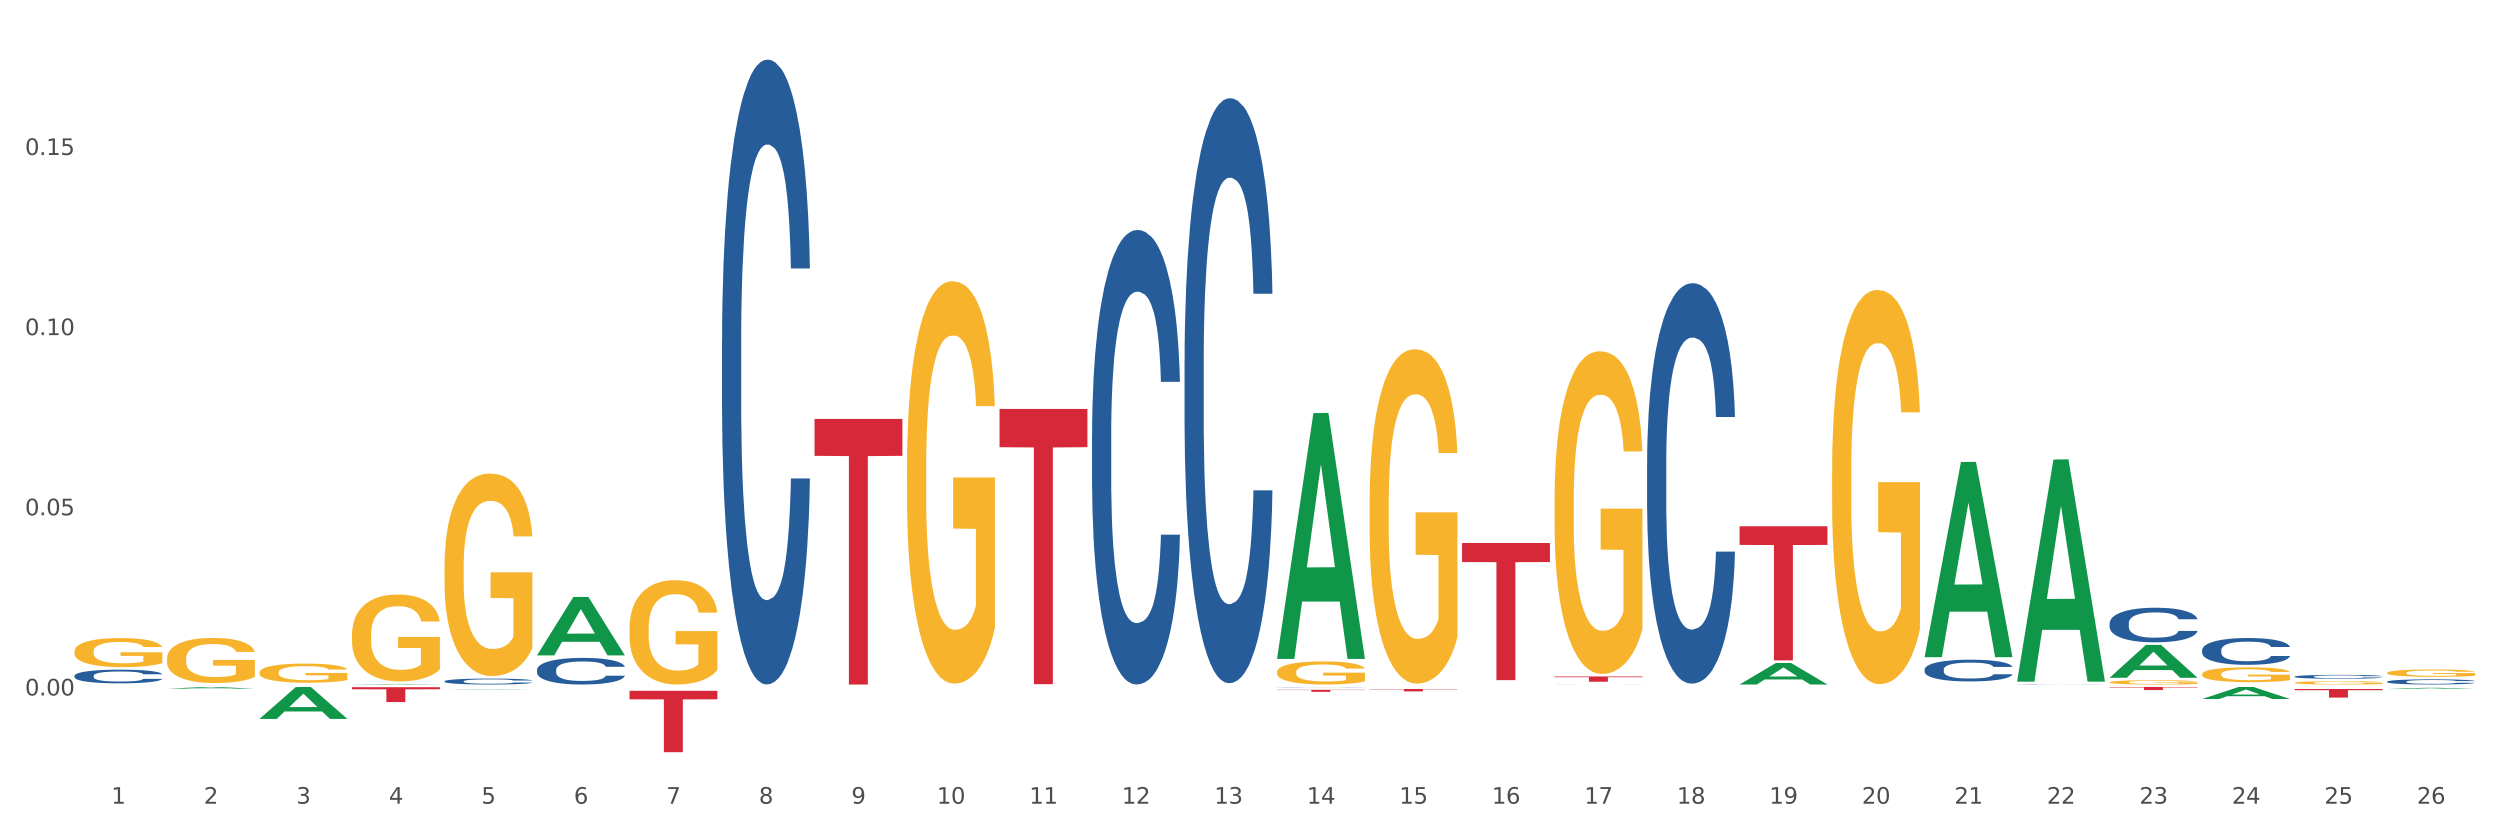
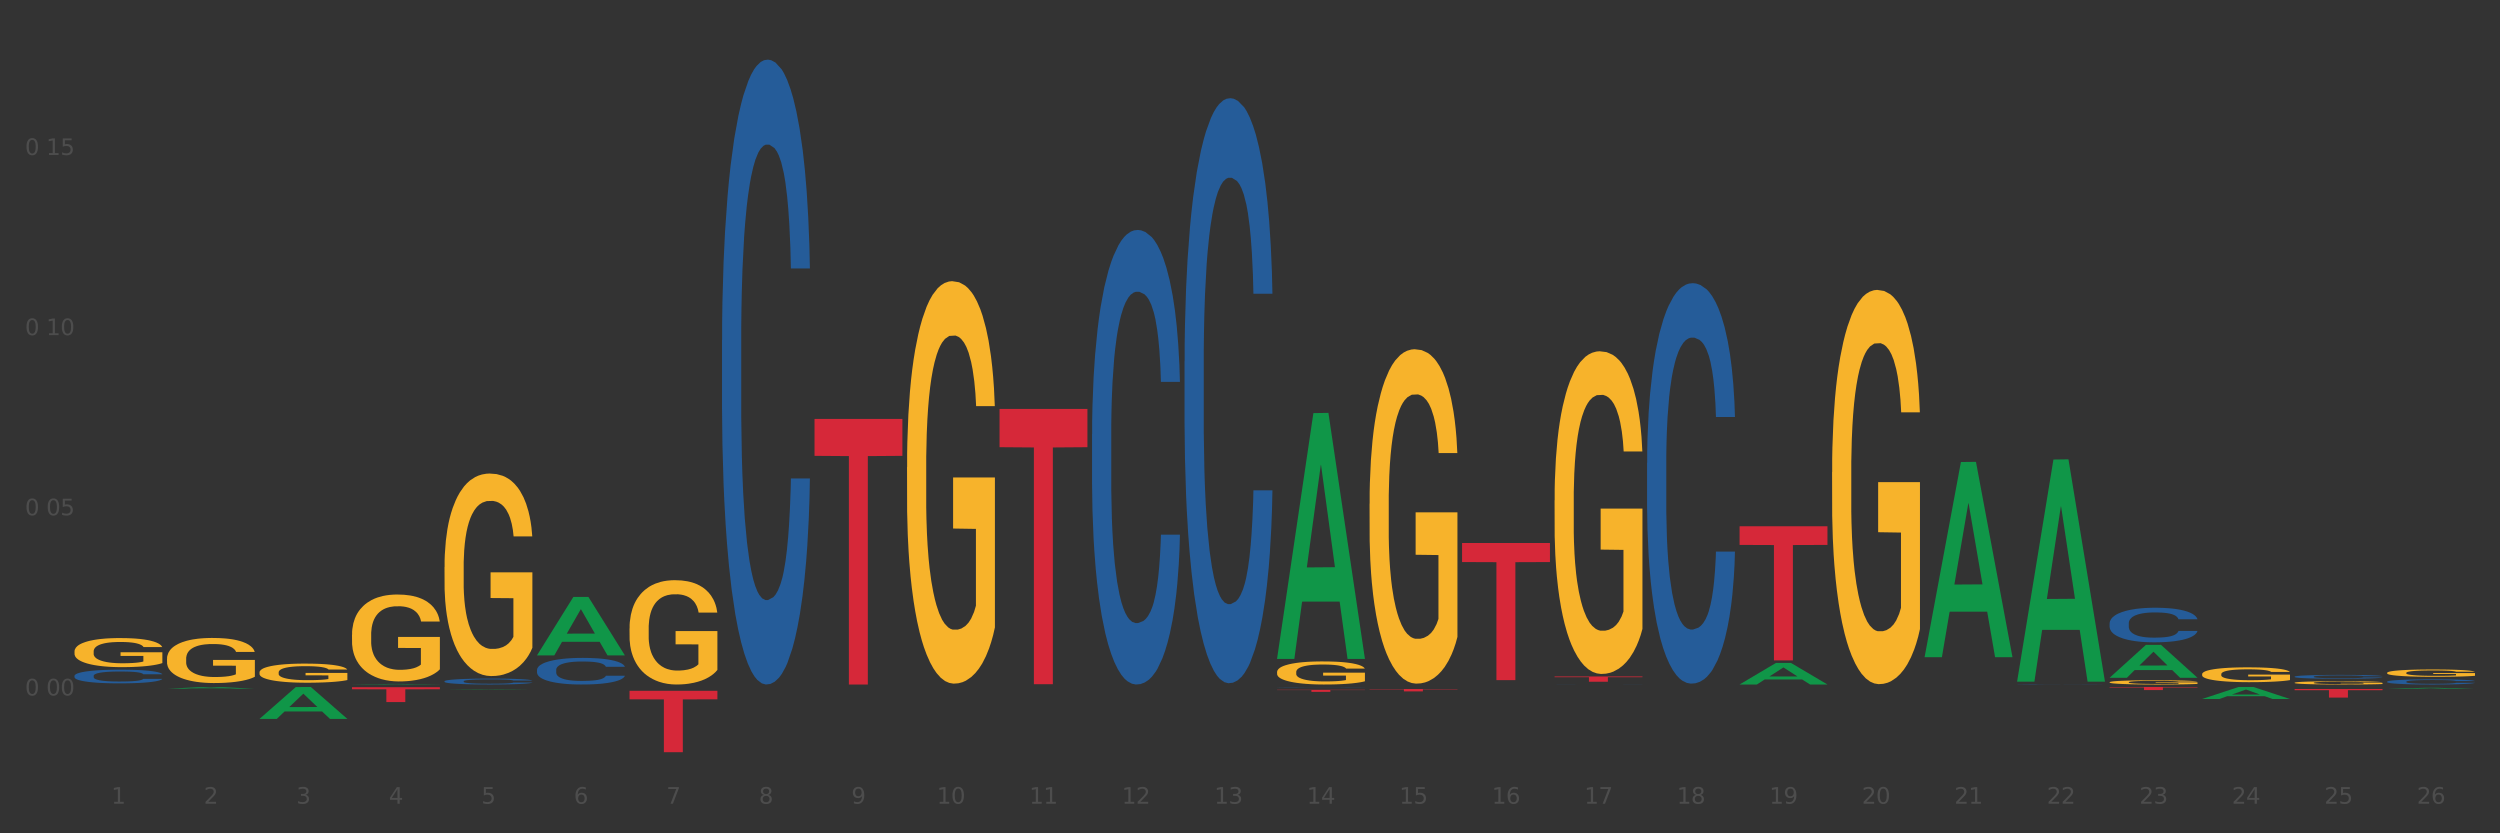
<svg xmlns="http://www.w3.org/2000/svg" xmlns:xlink="http://www.w3.org/1999/xlink" width="1080pt" height="360pt" viewBox="0 0 1080 360" version="1.1">
  <rect x="0" y="0" width="1080" height="360" fill="#333333" stroke="none" />
  <defs>
    <style type="text/css">*{stroke-linejoin: round; stroke-linecap: butt}</style>
  </defs>
  <g id="figure_1">
    <g id="patch_1">
-       <path d="M 0 360  L 1080 360  L 1080 0  L 0 0  z " style="fill: #ffffff; stroke: #ffffff; stroke-linejoin: miter" />
-     </g>
+       </g>
    <g id="axes_1">
      <g id="matplotlib.axis_1">
        <g id="xtick_1">
          <g id="text_1">
            <g style="fill: #4d4d4d" transform="translate(48.103 347.204) scale(0.096 -0.096)">
              <defs>
                <path id="DejaVuSans-31" d="M 794 531  L 1825 531  L 1825 4091  L 703 3866  L 703 4441  L 1819 4666  L 2450 4666  L 2450 531  L 3481 531  L 3481 0  L 794 0  L 794 531  z " transform="scale(0.016)" />
              </defs>
              <use xlink:href="#DejaVuSans-31" />
            </g>
          </g>
        </g>
        <g id="xtick_2">
          <g id="text_2">
            <g style="fill: #4d4d4d" transform="translate(88.066 347.204) scale(0.096 -0.096)">
              <defs>
                <path id="DejaVuSans-32" d="M 1228 531  L 3431 531  L 3431 0  L 469 0  L 469 531  Q 828 903 1448 1529  Q 2069 2156 2228 2338  Q 2531 2678 2651 2914  Q 2772 3150 2772 3378  Q 2772 3750 2511 3984  Q 2250 4219 1831 4219  Q 1534 4219 1204 4116  Q 875 4013 500 3803  L 500 4441  Q 881 4594 1212 4672  Q 1544 4750 1819 4750  Q 2544 4750 2975 4387  Q 3406 4025 3406 3419  Q 3406 3131 3298 2873  Q 3191 2616 2906 2266  Q 2828 2175 2409 1742  Q 1991 1309 1228 531  z " transform="scale(0.016)" />
              </defs>
              <use xlink:href="#DejaVuSans-32" />
            </g>
          </g>
        </g>
        <g id="xtick_3">
          <g id="text_3">
            <g style="fill: #4d4d4d" transform="translate(128.028 347.204) scale(0.096 -0.096)">
              <defs>
                <path id="DejaVuSans-33" d="M 2597 2516  Q 3050 2419 3304 2112  Q 3559 1806 3559 1356  Q 3559 666 3084 287  Q 2609 -91 1734 -91  Q 1441 -91 1130 -33  Q 819 25 488 141  L 488 750  Q 750 597 1062 519  Q 1375 441 1716 441  Q 2309 441 2620 675  Q 2931 909 2931 1356  Q 2931 1769 2642 2001  Q 2353 2234 1838 2234  L 1294 2234  L 1294 2753  L 1863 2753  Q 2328 2753 2575 2939  Q 2822 3125 2822 3475  Q 2822 3834 2567 4026  Q 2313 4219 1838 4219  Q 1578 4219 1281 4162  Q 984 4106 628 3988  L 628 4550  Q 988 4650 1302 4700  Q 1616 4750 1894 4750  Q 2613 4750 3031 4423  Q 3450 4097 3450 3541  Q 3450 3153 3228 2886  Q 3006 2619 2597 2516  z " transform="scale(0.016)" />
              </defs>
              <use xlink:href="#DejaVuSans-33" />
            </g>
          </g>
        </g>
        <g id="xtick_4">
          <g id="text_4">
            <g style="fill: #4d4d4d" transform="translate(167.99 347.204) scale(0.096 -0.096)">
              <defs>
                <path id="DejaVuSans-34" d="M 2419 4116  L 825 1625  L 2419 1625  L 2419 4116  z M 2253 4666  L 3047 4666  L 3047 1625  L 3713 1625  L 3713 1100  L 3047 1100  L 3047 0  L 2419 0  L 2419 1100  L 313 1100  L 313 1709  L 2253 4666  z " transform="scale(0.016)" />
              </defs>
              <use xlink:href="#DejaVuSans-34" />
            </g>
          </g>
        </g>
        <g id="xtick_5">
          <g id="text_5">
            <g style="fill: #4d4d4d" transform="translate(207.953 347.204) scale(0.096 -0.096)">
              <defs>
                <path id="DejaVuSans-35" d="M 691 4666  L 3169 4666  L 3169 4134  L 1269 4134  L 1269 2991  Q 1406 3038 1543 3061  Q 1681 3084 1819 3084  Q 2600 3084 3056 2656  Q 3513 2228 3513 1497  Q 3513 744 3044 326  Q 2575 -91 1722 -91  Q 1428 -91 1123 -41  Q 819 9 494 109  L 494 744  Q 775 591 1075 516  Q 1375 441 1709 441  Q 2250 441 2565 725  Q 2881 1009 2881 1497  Q 2881 1984 2565 2268  Q 2250 2553 1709 2553  Q 1456 2553 1204 2497  Q 953 2441 691 2322  L 691 4666  z " transform="scale(0.016)" />
              </defs>
              <use xlink:href="#DejaVuSans-35" />
            </g>
          </g>
        </g>
        <g id="xtick_6">
          <g id="text_6">
            <g style="fill: #4d4d4d" transform="translate(247.915 347.204) scale(0.096 -0.096)">
              <defs>
                <path id="DejaVuSans-36" d="M 2113 2584  Q 1688 2584 1439 2293  Q 1191 2003 1191 1497  Q 1191 994 1439 701  Q 1688 409 2113 409  Q 2538 409 2786 701  Q 3034 994 3034 1497  Q 3034 2003 2786 2293  Q 2538 2584 2113 2584  z M 3366 4563  L 3366 3988  Q 3128 4100 2886 4159  Q 2644 4219 2406 4219  Q 1781 4219 1451 3797  Q 1122 3375 1075 2522  Q 1259 2794 1537 2939  Q 1816 3084 2150 3084  Q 2853 3084 3261 2657  Q 3669 2231 3669 1497  Q 3669 778 3244 343  Q 2819 -91 2113 -91  Q 1303 -91 875 529  Q 447 1150 447 2328  Q 447 3434 972 4092  Q 1497 4750 2381 4750  Q 2619 4750 2861 4703  Q 3103 4656 3366 4563  z " transform="scale(0.016)" />
              </defs>
              <use xlink:href="#DejaVuSans-36" />
            </g>
          </g>
        </g>
        <g id="xtick_7">
          <g id="text_7">
            <g style="fill: #4d4d4d" transform="translate(287.878 347.204) scale(0.096 -0.096)">
              <defs>
                <path id="DejaVuSans-37" d="M 525 4666  L 3525 4666  L 3525 4397  L 1831 0  L 1172 0  L 2766 4134  L 525 4134  L 525 4666  z " transform="scale(0.016)" />
              </defs>
              <use xlink:href="#DejaVuSans-37" />
            </g>
          </g>
        </g>
        <g id="xtick_8">
          <g id="text_8">
            <g style="fill: #4d4d4d" transform="translate(327.84 347.204) scale(0.096 -0.096)">
              <defs>
                <path id="DejaVuSans-38" d="M 2034 2216  Q 1584 2216 1326 1975  Q 1069 1734 1069 1313  Q 1069 891 1326 650  Q 1584 409 2034 409  Q 2484 409 2743 651  Q 3003 894 3003 1313  Q 3003 1734 2745 1975  Q 2488 2216 2034 2216  z M 1403 2484  Q 997 2584 770 2862  Q 544 3141 544 3541  Q 544 4100 942 4425  Q 1341 4750 2034 4750  Q 2731 4750 3128 4425  Q 3525 4100 3525 3541  Q 3525 3141 3298 2862  Q 3072 2584 2669 2484  Q 3125 2378 3379 2068  Q 3634 1759 3634 1313  Q 3634 634 3220 271  Q 2806 -91 2034 -91  Q 1263 -91 848 271  Q 434 634 434 1313  Q 434 1759 690 2068  Q 947 2378 1403 2484  z M 1172 3481  Q 1172 3119 1398 2916  Q 1625 2713 2034 2713  Q 2441 2713 2670 2916  Q 2900 3119 2900 3481  Q 2900 3844 2670 4047  Q 2441 4250 2034 4250  Q 1625 4250 1398 4047  Q 1172 3844 1172 3481  z " transform="scale(0.016)" />
              </defs>
              <use xlink:href="#DejaVuSans-38" />
            </g>
          </g>
        </g>
        <g id="xtick_9">
          <g id="text_9">
            <g style="fill: #4d4d4d" transform="translate(367.803 347.204) scale(0.096 -0.096)">
              <defs>
                <path id="DejaVuSans-39" d="M 703 97  L 703 672  Q 941 559 1184 500  Q 1428 441 1663 441  Q 2288 441 2617 861  Q 2947 1281 2994 2138  Q 2813 1869 2534 1725  Q 2256 1581 1919 1581  Q 1219 1581 811 2004  Q 403 2428 403 3163  Q 403 3881 828 4315  Q 1253 4750 1959 4750  Q 2769 4750 3195 4129  Q 3622 3509 3622 2328  Q 3622 1225 3098 567  Q 2575 -91 1691 -91  Q 1453 -91 1209 -44  Q 966 3 703 97  z M 1959 2075  Q 2384 2075 2632 2365  Q 2881 2656 2881 3163  Q 2881 3666 2632 3958  Q 2384 4250 1959 4250  Q 1534 4250 1286 3958  Q 1038 3666 1038 3163  Q 1038 2656 1286 2365  Q 1534 2075 1959 2075  z " transform="scale(0.016)" />
              </defs>
              <use xlink:href="#DejaVuSans-39" />
            </g>
          </g>
        </g>
        <g id="xtick_10">
          <g id="text_10">
            <g style="fill: #4d4d4d" transform="translate(404.711 347.204) scale(0.096 -0.096)">
              <defs>
                <path id="DejaVuSans-30" d="M 2034 4250  Q 1547 4250 1301 3770  Q 1056 3291 1056 2328  Q 1056 1369 1301 889  Q 1547 409 2034 409  Q 2525 409 2770 889  Q 3016 1369 3016 2328  Q 3016 3291 2770 3770  Q 2525 4250 2034 4250  z M 2034 4750  Q 2819 4750 3233 4129  Q 3647 3509 3647 2328  Q 3647 1150 3233 529  Q 2819 -91 2034 -91  Q 1250 -91 836 529  Q 422 1150 422 2328  Q 422 3509 836 4129  Q 1250 4750 2034 4750  z " transform="scale(0.016)" />
              </defs>
              <use xlink:href="#DejaVuSans-31" />
              <use xlink:href="#DejaVuSans-30" transform="translate(63.623 0)" />
            </g>
          </g>
        </g>
        <g id="xtick_11">
          <g id="text_11">
            <g style="fill: #4d4d4d" transform="translate(444.673 347.204) scale(0.096 -0.096)">
              <use xlink:href="#DejaVuSans-31" />
              <use xlink:href="#DejaVuSans-31" transform="translate(63.623 0)" />
            </g>
          </g>
        </g>
        <g id="xtick_12">
          <g id="text_12">
            <g style="fill: #4d4d4d" transform="translate(484.636 347.204) scale(0.096 -0.096)">
              <use xlink:href="#DejaVuSans-31" />
              <use xlink:href="#DejaVuSans-32" transform="translate(63.623 0)" />
            </g>
          </g>
        </g>
        <g id="xtick_13">
          <g id="text_13">
            <g style="fill: #4d4d4d" transform="translate(524.598 347.204) scale(0.096 -0.096)">
              <use xlink:href="#DejaVuSans-31" />
              <use xlink:href="#DejaVuSans-33" transform="translate(63.623 0)" />
            </g>
          </g>
        </g>
        <g id="xtick_14">
          <g id="text_14">
            <g style="fill: #4d4d4d" transform="translate(564.561 347.204) scale(0.096 -0.096)">
              <use xlink:href="#DejaVuSans-31" />
              <use xlink:href="#DejaVuSans-34" transform="translate(63.623 0)" />
            </g>
          </g>
        </g>
        <g id="xtick_15">
          <g id="text_15">
            <g style="fill: #4d4d4d" transform="translate(604.523 347.204) scale(0.096 -0.096)">
              <use xlink:href="#DejaVuSans-31" />
              <use xlink:href="#DejaVuSans-35" transform="translate(63.623 0)" />
            </g>
          </g>
        </g>
        <g id="xtick_16">
          <g id="text_16">
            <g style="fill: #4d4d4d" transform="translate(644.486 347.204) scale(0.096 -0.096)">
              <use xlink:href="#DejaVuSans-31" />
              <use xlink:href="#DejaVuSans-36" transform="translate(63.623 0)" />
            </g>
          </g>
        </g>
        <g id="xtick_17">
          <g id="text_17">
            <g style="fill: #4d4d4d" transform="translate(684.448 347.204) scale(0.096 -0.096)">
              <use xlink:href="#DejaVuSans-31" />
              <use xlink:href="#DejaVuSans-37" transform="translate(63.623 0)" />
            </g>
          </g>
        </g>
        <g id="xtick_18">
          <g id="text_18">
            <g style="fill: #4d4d4d" transform="translate(724.41 347.204) scale(0.096 -0.096)">
              <use xlink:href="#DejaVuSans-31" />
              <use xlink:href="#DejaVuSans-38" transform="translate(63.623 0)" />
            </g>
          </g>
        </g>
        <g id="xtick_19">
          <g id="text_19">
            <g style="fill: #4d4d4d" transform="translate(764.373 347.204) scale(0.096 -0.096)">
              <use xlink:href="#DejaVuSans-31" />
              <use xlink:href="#DejaVuSans-39" transform="translate(63.623 0)" />
            </g>
          </g>
        </g>
        <g id="xtick_20">
          <g id="text_20">
            <g style="fill: #4d4d4d" transform="translate(804.335 347.204) scale(0.096 -0.096)">
              <use xlink:href="#DejaVuSans-32" />
              <use xlink:href="#DejaVuSans-30" transform="translate(63.623 0)" />
            </g>
          </g>
        </g>
        <g id="xtick_21">
          <g id="text_21">
            <g style="fill: #4d4d4d" transform="translate(844.298 347.204) scale(0.096 -0.096)">
              <use xlink:href="#DejaVuSans-32" />
              <use xlink:href="#DejaVuSans-31" transform="translate(63.623 0)" />
            </g>
          </g>
        </g>
        <g id="xtick_22">
          <g id="text_22">
            <g style="fill: #4d4d4d" transform="translate(884.26 347.204) scale(0.096 -0.096)">
              <use xlink:href="#DejaVuSans-32" />
              <use xlink:href="#DejaVuSans-32" transform="translate(63.623 0)" />
            </g>
          </g>
        </g>
        <g id="xtick_23">
          <g id="text_23">
            <g style="fill: #4d4d4d" transform="translate(924.223 347.204) scale(0.096 -0.096)">
              <use xlink:href="#DejaVuSans-32" />
              <use xlink:href="#DejaVuSans-33" transform="translate(63.623 0)" />
            </g>
          </g>
        </g>
        <g id="xtick_24">
          <g id="text_24">
            <g style="fill: #4d4d4d" transform="translate(964.185 347.204) scale(0.096 -0.096)">
              <use xlink:href="#DejaVuSans-32" />
              <use xlink:href="#DejaVuSans-34" transform="translate(63.623 0)" />
            </g>
          </g>
        </g>
        <g id="xtick_25">
          <g id="text_25">
            <g style="fill: #4d4d4d" transform="translate(1004.147 347.204) scale(0.096 -0.096)">
              <use xlink:href="#DejaVuSans-32" />
              <use xlink:href="#DejaVuSans-35" transform="translate(63.623 0)" />
            </g>
          </g>
        </g>
        <g id="xtick_26">
          <g id="text_26">
            <g style="fill: #4d4d4d" transform="translate(1044.11 347.204) scale(0.096 -0.096)">
              <use xlink:href="#DejaVuSans-32" />
              <use xlink:href="#DejaVuSans-36" transform="translate(63.623 0)" />
            </g>
          </g>
        </g>
        <g id="xtick_27" />
        <g id="xtick_28" />
        <g id="xtick_29" />
        <g id="xtick_30" />
        <g id="xtick_31" />
        <g id="xtick_32" />
        <g id="xtick_33" />
        <g id="xtick_34" />
        <g id="xtick_35" />
        <g id="xtick_36" />
        <g id="xtick_37" />
        <g id="xtick_38" />
        <g id="xtick_39" />
        <g id="xtick_40" />
        <g id="xtick_41" />
        <g id="xtick_42" />
        <g id="xtick_43" />
        <g id="xtick_44" />
        <g id="xtick_45" />
        <g id="xtick_46" />
        <g id="xtick_47" />
        <g id="xtick_48" />
        <g id="xtick_49" />
        <g id="xtick_50" />
        <g id="xtick_51" />
      </g>
      <g id="matplotlib.axis_2">
        <g id="ytick_1">
          <g id="text_27">
            <g style="fill: #4d4d4d" transform="translate(10.8 300.438) scale(0.096 -0.096)">
              <defs>
-                 <path id="DejaVuSans-2e" d="M 684 794  L 1344 794  L 1344 0  L 684 0  L 684 794  z " transform="scale(0.016)" />
-               </defs>
+                 </defs>
              <use xlink:href="#DejaVuSans-30" />
              <use xlink:href="#DejaVuSans-2e" transform="translate(63.623 0)" />
              <use xlink:href="#DejaVuSans-30" transform="translate(95.41 0)" />
              <use xlink:href="#DejaVuSans-30" transform="translate(159.033 0)" />
            </g>
          </g>
        </g>
        <g id="ytick_2">
          <g id="text_28">
            <g style="fill: #4d4d4d" transform="translate(10.8 222.609) scale(0.096 -0.096)">
              <use xlink:href="#DejaVuSans-30" />
              <use xlink:href="#DejaVuSans-2e" transform="translate(63.623 0)" />
              <use xlink:href="#DejaVuSans-30" transform="translate(95.41 0)" />
              <use xlink:href="#DejaVuSans-35" transform="translate(159.033 0)" />
            </g>
          </g>
        </g>
        <g id="ytick_3">
          <g id="text_29">
            <g style="fill: #4d4d4d" transform="translate(10.8 144.781) scale(0.096 -0.096)">
              <use xlink:href="#DejaVuSans-30" />
              <use xlink:href="#DejaVuSans-2e" transform="translate(63.623 0)" />
              <use xlink:href="#DejaVuSans-31" transform="translate(95.41 0)" />
              <use xlink:href="#DejaVuSans-30" transform="translate(159.033 0)" />
            </g>
          </g>
        </g>
        <g id="ytick_4">
          <g id="text_30">
            <g style="fill: #4d4d4d" transform="translate(10.8 66.953) scale(0.096 -0.096)">
              <use xlink:href="#DejaVuSans-30" />
              <use xlink:href="#DejaVuSans-2e" transform="translate(63.623 0)" />
              <use xlink:href="#DejaVuSans-31" transform="translate(95.41 0)" />
              <use xlink:href="#DejaVuSans-35" transform="translate(159.033 0)" />
            </g>
          </g>
        </g>
        <g id="ytick_5" />
        <g id="ytick_6" />
        <g id="ytick_7" />
        <g id="ytick_8" />
        <g id="ytick_9" />
      </g>
      <g id="PolyCollection_1">
        <path d="M 72.137 297.517  L 72.177 297.516  L 87.832 296.791  L 94.329 296.79  L 110.102 297.518  L 102.587 297.518  L 99.182 297.349  L 83.018 297.349  L 82.901 297.351  L 79.613 297.518  L 72.137 297.518  L 72.137 297.517  L 85.053 297.247  L 97.147 297.247  L 91.159 296.945  L 91.08 296.944  L 91.002 296.946  L 85.014 297.247  L 85.053 297.247  L 72.137 297.517  z " clip-path="url(#p40f6ea696b)" style="fill: #109648" />
        <path d="M 112.1 310.546  L 112.139 310.533  L 127.794 296.803  L 134.291 296.79  L 150.064 310.572  L 142.55 310.572  L 139.145 307.362  L 122.98 307.362  L 122.863 307.414  L 119.575 310.572  L 112.1 310.572  L 112.1 310.546  L 125.016 305.447  L 137.109 305.434  L 131.121 299.728  L 131.043 299.702  L 130.965 299.741  L 124.976 305.434  L 125.016 305.447  L 112.1 310.546  z " clip-path="url(#p40f6ea696b)" style="fill: #109648" />
        <path d="M 152.062 295.706  L 152.101 295.705  L 167.757 295.466  L 174.254 295.466  L 190.027 295.706  L 182.512 295.706  L 179.107 295.65  L 162.943 295.65  L 162.825 295.651  L 159.538 295.706  L 152.062 295.706  L 152.062 295.706  L 164.978 295.617  L 177.072 295.617  L 171.084 295.517  L 171.005 295.517  L 170.927 295.517  L 164.939 295.617  L 164.978 295.617  L 152.062 295.706  z " clip-path="url(#p40f6ea696b)" style="fill: #109648" />
        <path d="M 192.025 297.922  L 192.064 297.922  L 207.719 297.736  L 214.216 297.736  L 229.989 297.922  L 222.474 297.922  L 219.069 297.879  L 202.905 297.879  L 202.788 297.879  L 199.5 297.922  L 192.025 297.922  L 192.025 297.922  L 204.94 297.853  L 217.034 297.853  L 211.046 297.776  L 210.968 297.775  L 210.889 297.776  L 204.901 297.853  L 204.94 297.853  L 192.025 297.922  z " clip-path="url(#p40f6ea696b)" style="fill: #109648" />
        <path d="M 751.499 295.689  L 751.538 295.68  L 767.193 286.395  L 773.69 286.386  L 789.463 295.706  L 781.948 295.706  L 778.543 293.536  L 762.379 293.536  L 762.262 293.571  L 758.974 295.706  L 751.499 295.706  L 751.499 295.689  L 764.414 292.241  L 776.508 292.232  L 770.52 288.373  L 770.442 288.355  L 770.363 288.382  L 764.375 292.232  L 764.414 292.241  L 751.499 295.689  z " clip-path="url(#p40f6ea696b)" style="fill: #109648" />
        <path d="M 831.424 283.746  L 831.463 283.667  L 847.118 199.595  L 853.615 199.516  L 869.388 283.905  L 861.873 283.905  L 858.468 264.254  L 842.304 264.254  L 842.187 264.571  L 838.899 283.905  L 831.424 283.905  L 831.424 283.746  L 844.339 252.526  L 856.433 252.447  L 850.445 217.503  L 850.367 217.345  L 850.288 217.582  L 844.3 252.447  L 844.339 252.526  L 831.424 283.746  z " clip-path="url(#p40f6ea696b)" style="fill: #109648" />
        <path d="M 551.687 284.451  L 551.726 284.351  L 567.381 178.463  L 573.878 178.363  L 589.651 284.65  L 582.136 284.65  L 578.731 259.9  L 562.567 259.9  L 562.45 260.299  L 559.162 284.65  L 551.687 284.65  L 551.687 284.451  L 564.602 245.129  L 576.696 245.03  L 570.708 201.018  L 570.63 200.818  L 570.551 201.118  L 564.563 245.03  L 564.602 245.129  L 551.687 284.451  z " clip-path="url(#p40f6ea696b)" style="fill: #109648" />
        <path d="M 32.175 291.95  L 32.22 291.945  L 32.22 291.793  L 32.355 291.588  L 32.848 291.209  L 33.476 290.923  L 34.553 290.588  L 35.137 290.447  L 35.9 290.291  L 37.47 290.036  L 39.265 289.82  L 40.522 289.701  L 41.464 289.626  L 43.573 289.491  L 44.785 289.431  L 46.041 289.382  L 47.118 289.35  L 48.913 289.312  L 50.349 289.296  L 52.01 289.291  L 53.401 289.296  L 55.241 289.318  L 57.933 289.382  L 58.965 289.42  L 60.357 289.485  L 61.793 289.572  L 62.959 289.658  L 64.306 289.782  L 65.697 289.945  L 67.043 290.15  L 67.985 290.339  L 68.748 290.539  L 69.421 290.782  L 69.915 291.047  L 70.139 291.269  L 61.927 291.269  L 61.703 291.069  L 61.254 290.853  L 60.805 290.707  L 60.312 290.588  L 59.549 290.453  L 58.876 290.366  L 57.754 290.264  L 56.722 290.199  L 55.869 290.161  L 54.837 290.128  L 52.638 290.096  L 51.067 290.096  L 50.08 290.107  L 48.869 290.134  L 47.836 290.172  L 46.625 290.236  L 45.682 290.307  L 44.74 290.399  L 44.202 290.464  L 43.394 290.582  L 42.855 290.68  L 42.137 290.847  L 41.733 290.966  L 41.015 291.274  L 40.701 291.501  L 40.567 291.658  L 40.477 291.831  L 40.477 292.674  L 40.746 293.053  L 40.971 293.215  L 41.33 293.399  L 42.003 293.636  L 42.99 293.869  L 44.022 294.036  L 44.875 294.139  L 45.682 294.215  L 46.49 294.274  L 47.477 294.328  L 48.285 294.361  L 49.497 294.393  L 50.933 294.409  L 52.055 294.409  L 54.343 294.382  L 55.375 294.355  L 56.363 294.318  L 57.44 294.258  L 58.292 294.193  L 58.786 294.145  L 59.594 294.042  L 60.222 293.934  L 60.76 293.809  L 61.119 293.701  L 61.523 293.539  L 61.837 293.355  L 61.927 293.258  L 70.139 293.258  L 69.96 293.453  L 69.646 293.642  L 69.017 293.896  L 68.524 294.042  L 67.761 294.22  L 66.953 294.372  L 65.831 294.539  L 64.799 294.663  L 63.722 294.772  L 62.555 294.869  L 60.446 295.004  L 59.683 295.042  L 58.068 295.107  L 56.811 295.145  L 54.972 295.182  L 53.087 295.204  L 51.112 295.209  L 49.362 295.199  L 47.433 295.166  L 46.221 295.134  L 44.875 295.085  L 43.304 295.009  L 41.823 294.918  L 40.432 294.809  L 39.131 294.685  L 37.919 294.545  L 36.348 294.312  L 35.182 294.085  L 34.329 293.874  L 33.746 293.696  L 33.162 293.469  L 32.848 293.312  L 32.355 292.934  L 32.175 292.582  L 32.175 291.95  z " clip-path="url(#p40f6ea696b)" style="fill: #255c99" />
        <path d="M 152.062 274.184  L 152.107 274.15  L 152.107 272.916  L 152.197 271.853  L 152.645 269.281  L 153.317 267.155  L 153.81 266.023  L 154.303 265.097  L 154.886 264.171  L 155.603 263.211  L 156.903 261.805  L 157.71 261.085  L 158.696 260.331  L 160.489 259.233  L 161.789 258.616  L 163.133 258.102  L 165.33 257.485  L 166.764 257.21  L 168.288 257.004  L 170.126 256.867  L 171.515 256.833  L 174.563 256.936  L 177.163 257.244  L 178.418 257.485  L 180.031 257.896  L 180.883 258.17  L 182.272 258.719  L 183.707 259.439  L 184.693 260.056  L 186.172 261.222  L 187.292 262.388  L 188.323 263.828  L 188.861 264.823  L 189.265 265.749  L 189.623 266.812  L 189.982 268.492  L 181.914 268.492  L 181.6 267.292  L 181.107 266.16  L 180.39 265.063  L 179.762 264.377  L 178.687 263.52  L 177.701 262.971  L 176.67 262.56  L 175.415 262.217  L 174.429 262.045  L 173.039 261.908  L 170.305 261.942  L 168.467 262.217  L 167.212 262.56  L 166.405 262.868  L 165.688 263.211  L 164.881 263.691  L 163.94 264.411  L 163.268 265.063  L 162.595 265.886  L 162.058 266.709  L 161.565 267.669  L 161.161 268.698  L 160.847 269.761  L 160.578 271.064  L 160.354 273.224  L 160.354 277.922  L 160.444 278.985  L 160.668 280.391  L 160.937 281.454  L 161.385 282.723  L 161.789 283.58  L 162.551 284.815  L 163.402 285.843  L 164.075 286.495  L 164.747 287.044  L 165.912 287.798  L 167.212 288.415  L 168.333 288.793  L 169.857 289.135  L 170.888 289.273  L 171.784 289.341  L 173.98 289.341  L 175.549 289.238  L 177.297 288.998  L 178.642 288.69  L 179.762 288.312  L 181.017 287.695  L 181.824 287.112  L 181.824 279.945  L 171.963 279.911  L 171.963 275.145  L 190.027 275.145  L 190.027 289.135  L 189.265 289.856  L 188.413 290.507  L 187.517 291.09  L 186.172 291.81  L 184.558 292.496  L 183.124 292.976  L 181.6 293.388  L 179.807 293.765  L 177.476 294.108  L 176.042 294.245  L 174.249 294.348  L 172.143 294.382  L 170.305 294.313  L 168.512 294.142  L 166.629 293.833  L 164.792 293.388  L 163.402 292.942  L 162.013 292.393  L 160.534 291.673  L 159.368 290.987  L 158.472 290.37  L 157.486 289.581  L 156.41 288.552  L 155.603 287.627  L 154.886 286.666  L 154.124 285.432  L 153.586 284.369  L 153.048 283.032  L 152.735 282.037  L 152.376 280.494  L 152.107 278.334  L 152.062 274.184  z " clip-path="url(#p40f6ea696b)" style="fill: #f7b32b" />
        <path d="M 551.687 296.843  L 551.731 296.843  L 551.731 296.84  L 551.866 296.836  L 552.36 296.829  L 552.988 296.823  L 554.065 296.816  L 554.648 296.813  L 555.411 296.81  L 556.982 296.805  L 558.777 296.801  L 560.033 296.798  L 560.976 296.797  L 563.085 296.794  L 564.296 296.793  L 565.553 296.792  L 566.63 296.791  L 568.425 296.791  L 569.861 296.79  L 571.521 296.79  L 572.912 296.79  L 574.752 296.791  L 577.445 296.792  L 578.477 296.793  L 579.868 296.794  L 581.304 296.796  L 582.471 296.798  L 583.817 296.8  L 585.208 296.803  L 586.554 296.807  L 587.497 296.811  L 588.26 296.815  L 588.933 296.82  L 589.426 296.825  L 589.651 296.83  L 581.439 296.83  L 581.214 296.826  L 580.766 296.821  L 580.317 296.819  L 579.823 296.816  L 579.06 296.813  L 578.387 296.812  L 577.265 296.81  L 576.233 296.808  L 575.381 296.808  L 574.348 296.807  L 572.15 296.806  L 570.579 296.806  L 569.592 296.807  L 568.38 296.807  L 567.348 296.808  L 566.136 296.809  L 565.194 296.811  L 564.252 296.812  L 563.713 296.814  L 562.905 296.816  L 562.367 296.818  L 561.649 296.821  L 561.245 296.824  L 560.527 296.83  L 560.213 296.834  L 560.078 296.837  L 559.988 296.841  L 559.988 296.858  L 560.258 296.865  L 560.482 296.869  L 560.841 296.872  L 561.514 296.877  L 562.501 296.882  L 563.534 296.885  L 564.386 296.887  L 565.194 296.888  L 566.002 296.89  L 566.989 296.891  L 567.797 296.891  L 569.008 296.892  L 570.444 296.892  L 571.566 296.892  L 573.855 296.892  L 574.887 296.891  L 575.874 296.891  L 576.951 296.889  L 577.804 296.888  L 578.297 296.887  L 579.105 296.885  L 579.733 296.883  L 580.272 296.88  L 580.631 296.878  L 581.035 296.875  L 581.349 296.871  L 581.439 296.869  L 589.651 296.869  L 589.471 296.873  L 589.157 296.877  L 588.529 296.882  L 588.035 296.885  L 587.272 296.889  L 586.465 296.892  L 585.343 296.895  L 584.311 296.897  L 583.234 296.9  L 582.067 296.902  L 579.958 296.904  L 579.195 296.905  L 577.579 296.906  L 576.323 296.907  L 574.483 296.908  L 572.598 296.908  L 570.624 296.908  L 568.874 296.908  L 566.944 296.907  L 565.732 296.907  L 564.386 296.906  L 562.816 296.904  L 561.335 296.902  L 559.944 296.9  L 558.642 296.898  L 557.431 296.895  L 555.86 296.89  L 554.693 296.886  L 553.841 296.882  L 553.257 296.878  L 552.674 296.874  L 552.36 296.87  L 551.866 296.863  L 551.687 296.856  L 551.687 296.843  z " clip-path="url(#p40f6ea696b)" style="fill: #255c99" />
        <path d="M 471.762 187.571  L 471.807 187.392  L 471.807 182.371  L 471.941 175.556  L 472.435 163.003  L 473.063 153.499  L 474.14 142.381  L 474.723 137.718  L 475.486 132.518  L 477.057 124.089  L 478.852 116.916  L 480.108 112.971  L 481.051 110.46  L 483.16 105.977  L 484.372 104.004  L 485.628 102.391  L 486.705 101.315  L 488.5 100.059  L 489.936 99.521  L 491.596 99.342  L 492.988 99.521  L 494.827 100.239  L 497.52 102.391  L 498.552 103.646  L 499.943 105.798  L 501.379 108.667  L 502.546 111.536  L 503.892 115.661  L 505.283 121.041  L 506.63 127.855  L 507.572 134.132  L 508.335 140.767  L 509.008 148.836  L 509.502 157.624  L 509.726 164.976  L 501.514 164.976  L 501.289 158.341  L 500.841 151.168  L 500.392 146.326  L 499.898 142.381  L 499.135 137.897  L 498.462 135.028  L 497.34 131.621  L 496.308 129.469  L 495.456 128.214  L 494.424 127.138  L 492.225 126.062  L 490.654 126.062  L 489.667 126.42  L 488.455 127.317  L 487.423 128.572  L 486.211 130.724  L 485.269 133.056  L 484.327 136.104  L 483.788 138.256  L 482.98 142.201  L 482.442 145.429  L 481.724 150.988  L 481.32 154.934  L 480.602 165.155  L 480.288 172.687  L 480.153 177.888  L 480.064 183.626  L 480.064 211.601  L 480.333 224.154  L 480.557 229.534  L 480.916 235.631  L 481.589 243.522  L 482.577 251.233  L 483.609 256.792  L 484.461 260.199  L 485.269 262.71  L 486.077 264.682  L 487.064 266.476  L 487.872 267.552  L 489.083 268.628  L 490.519 269.166  L 491.641 269.166  L 493.93 268.269  L 494.962 267.372  L 495.949 266.117  L 497.026 264.144  L 497.879 261.992  L 498.373 260.379  L 499.18 256.971  L 499.809 253.385  L 500.347 249.26  L 500.706 245.674  L 501.11 240.294  L 501.424 234.197  L 501.514 230.969  L 509.726 230.969  L 509.547 237.425  L 509.232 243.701  L 508.604 252.129  L 508.111 256.971  L 507.348 262.889  L 506.54 267.91  L 505.418 273.469  L 504.386 277.594  L 503.309 281.181  L 502.142 284.408  L 500.033 288.892  L 499.27 290.147  L 497.655 292.299  L 496.398 293.554  L 494.558 294.809  L 492.673 295.527  L 490.699 295.706  L 488.949 295.347  L 487.019 294.272  L 485.808 293.196  L 484.461 291.582  L 482.891 289.071  L 481.41 286.022  L 480.019 282.436  L 478.717 278.311  L 477.506 273.649  L 475.935 265.938  L 474.768 258.406  L 473.916 251.412  L 473.332 245.494  L 472.749 237.963  L 472.435 232.762  L 471.941 220.209  L 471.762 208.553  L 471.762 187.571  z " clip-path="url(#p40f6ea696b)" style="fill: #255c99" />
        <path d="M 511.724 155.978  L 511.769 155.748  L 511.769 149.285  L 511.904 140.514  L 512.397 124.358  L 513.026 112.125  L 514.103 97.815  L 514.686 91.815  L 515.449 85.121  L 517.019 74.273  L 518.814 65.041  L 520.071 59.963  L 521.013 56.732  L 523.122 50.962  L 524.334 48.423  L 525.591 46.346  L 526.668 44.961  L 528.463 43.346  L 529.899 42.653  L 531.559 42.422  L 532.95 42.653  L 534.79 43.576  L 537.482 46.346  L 538.515 47.962  L 539.906 50.731  L 541.342 54.424  L 542.508 58.117  L 543.855 63.426  L 545.246 70.35  L 546.592 79.12  L 547.534 87.198  L 548.297 95.738  L 548.97 106.124  L 549.464 117.434  L 549.688 126.897  L 541.476 126.897  L 541.252 118.357  L 540.803 109.125  L 540.354 102.893  L 539.861 97.815  L 539.098 92.045  L 538.425 88.352  L 537.303 83.967  L 536.271 81.198  L 535.418 79.582  L 534.386 78.197  L 532.187 76.812  L 530.617 76.812  L 529.629 77.274  L 528.418 78.428  L 527.386 80.044  L 526.174 82.813  L 525.232 85.814  L 524.289 89.737  L 523.751 92.507  L 522.943 97.585  L 522.404 101.739  L 521.686 108.894  L 521.283 113.972  L 520.565 127.128  L 520.25 136.822  L 520.116 143.515  L 520.026 150.901  L 520.026 186.906  L 520.295 203.063  L 520.52 209.987  L 520.879 217.834  L 521.552 227.989  L 522.539 237.914  L 523.571 245.069  L 524.424 249.454  L 525.232 252.686  L 526.039 255.224  L 527.027 257.532  L 527.834 258.917  L 529.046 260.302  L 530.482 260.995  L 531.604 260.995  L 533.892 259.841  L 534.925 258.687  L 535.912 257.071  L 536.989 254.532  L 537.841 251.762  L 538.335 249.685  L 539.143 245.3  L 539.771 240.684  L 540.31 235.375  L 540.669 230.759  L 541.072 223.835  L 541.387 215.988  L 541.476 211.833  L 549.688 211.833  L 549.509 220.142  L 549.195 228.22  L 548.567 239.068  L 548.073 245.3  L 547.31 252.916  L 546.502 259.379  L 545.38 266.534  L 544.348 271.842  L 543.271 276.458  L 542.105 280.613  L 539.995 286.383  L 539.233 287.999  L 537.617 290.768  L 536.361 292.384  L 534.521 294  L 532.636 294.923  L 530.661 295.154  L 528.911 294.692  L 526.982 293.307  L 525.77 291.922  L 524.424 289.845  L 522.853 286.614  L 521.372 282.69  L 519.981 278.074  L 518.68 272.766  L 517.468 266.765  L 515.898 256.84  L 514.731 247.146  L 513.878 238.145  L 513.295 230.528  L 512.711 220.835  L 512.397 214.141  L 511.904 197.985  L 511.724 182.983  L 511.724 155.978  z " clip-path="url(#p40f6ea696b)" style="fill: #255c99" />
        <path d="M 311.912 147.051  L 311.957 146.804  L 311.957 139.901  L 312.091 130.533  L 312.585 113.276  L 313.213 100.211  L 314.29 84.926  L 314.874 78.516  L 315.637 71.367  L 317.207 59.78  L 319.002 49.919  L 320.259 44.496  L 321.201 41.044  L 323.31 34.881  L 324.522 32.169  L 325.778 29.95  L 326.855 28.471  L 328.65 26.746  L 330.086 26.006  L 331.747 25.759  L 333.138 26.006  L 334.978 26.992  L 337.67 29.95  L 338.702 31.676  L 340.094 34.634  L 341.53 38.579  L 342.696 42.523  L 344.043 48.193  L 345.434 55.589  L 346.78 64.957  L 347.722 73.586  L 348.485 82.707  L 349.158 93.801  L 349.652 105.881  L 349.876 115.988  L 341.664 115.988  L 341.44 106.867  L 340.991 97.006  L 340.542 90.349  L 340.049 84.926  L 339.286 78.763  L 338.613 74.818  L 337.491 70.134  L 336.459 67.176  L 335.606 65.45  L 334.574 63.971  L 332.375 62.492  L 330.804 62.492  L 329.817 62.985  L 328.606 64.218  L 327.573 65.943  L 326.362 68.902  L 325.419 72.107  L 324.477 76.297  L 323.939 79.256  L 323.131 84.679  L 322.592 89.117  L 321.874 96.759  L 321.47 102.183  L 320.752 116.235  L 320.438 126.589  L 320.304 133.738  L 320.214 141.627  L 320.214 180.085  L 320.483 197.342  L 320.708 204.738  L 321.067 213.12  L 321.74 223.967  L 322.727 234.568  L 323.759 242.21  L 324.612 246.894  L 325.419 250.345  L 326.227 253.057  L 327.214 255.522  L 328.022 257.001  L 329.234 258.481  L 330.67 259.22  L 331.792 259.22  L 334.08 257.988  L 335.112 256.755  L 336.1 255.029  L 337.177 252.317  L 338.029 249.359  L 338.523 247.14  L 339.331 242.456  L 339.959 237.526  L 340.497 231.856  L 340.856 226.925  L 341.26 219.529  L 341.574 211.148  L 341.664 206.71  L 349.876 206.71  L 349.697 215.585  L 349.383 224.213  L 348.754 235.8  L 348.261 242.456  L 347.498 250.592  L 346.69 257.495  L 345.568 265.137  L 344.536 270.807  L 343.459 275.737  L 342.292 280.175  L 340.183 286.338  L 339.42 288.064  L 337.805 291.022  L 336.548 292.748  L 334.709 294.474  L 332.824 295.46  L 330.849 295.706  L 329.099 295.213  L 327.17 293.734  L 325.958 292.255  L 324.612 290.036  L 323.041 286.585  L 321.56 282.394  L 320.169 277.463  L 318.868 271.793  L 317.656 265.383  L 316.085 254.783  L 314.919 244.429  L 314.066 234.814  L 313.483 226.679  L 312.899 216.325  L 312.585 209.175  L 312.091 191.918  L 311.912 175.894  L 311.912 147.051  z " clip-path="url(#p40f6ea696b)" style="fill: #255c99" />
        <path d="M 231.987 289.376  L 232.032 289.365  L 232.032 289.071  L 232.167 288.672  L 232.66 287.938  L 233.289 287.381  L 234.366 286.73  L 234.949 286.457  L 235.712 286.153  L 237.282 285.66  L 239.077 285.24  L 240.334 285.009  L 241.276 284.862  L 243.385 284.599  L 244.597 284.484  L 245.854 284.389  L 246.931 284.326  L 248.726 284.253  L 250.162 284.221  L 251.822 284.211  L 253.213 284.221  L 255.053 284.263  L 257.745 284.389  L 258.778 284.463  L 260.169 284.589  L 261.605 284.757  L 262.771 284.925  L 264.118 285.166  L 265.509 285.481  L 266.855 285.88  L 267.797 286.247  L 268.56 286.636  L 269.233 287.108  L 269.727 287.623  L 269.951 288.053  L 261.739 288.053  L 261.515 287.665  L 261.066 287.245  L 260.617 286.961  L 260.124 286.73  L 259.361 286.468  L 258.688 286.3  L 257.566 286.1  L 256.534 285.974  L 255.681 285.901  L 254.649 285.838  L 252.45 285.775  L 250.88 285.775  L 249.892 285.796  L 248.681 285.848  L 247.649 285.922  L 246.437 286.048  L 245.495 286.184  L 244.552 286.363  L 244.014 286.489  L 243.206 286.72  L 242.667 286.909  L 241.949 287.234  L 241.546 287.465  L 240.828 288.064  L 240.513 288.504  L 240.379 288.809  L 240.289 289.145  L 240.289 290.783  L 240.558 291.517  L 240.783 291.832  L 241.142 292.189  L 241.815 292.651  L 242.802 293.103  L 243.834 293.428  L 244.687 293.628  L 245.495 293.775  L 246.302 293.89  L 247.29 293.995  L 248.097 294.058  L 249.309 294.121  L 250.745 294.152  L 251.867 294.152  L 254.155 294.1  L 255.188 294.047  L 256.175 293.974  L 257.252 293.858  L 258.104 293.733  L 258.598 293.638  L 259.406 293.439  L 260.034 293.229  L 260.573 292.987  L 260.932 292.777  L 261.335 292.462  L 261.65 292.105  L 261.739 291.916  L 269.951 291.916  L 269.772 292.294  L 269.458 292.662  L 268.83 293.155  L 268.336 293.439  L 267.573 293.785  L 266.765 294.079  L 265.643 294.404  L 264.611 294.646  L 263.534 294.856  L 262.368 295.045  L 260.258 295.307  L 259.496 295.381  L 257.88 295.507  L 256.624 295.58  L 254.784 295.654  L 252.899 295.696  L 250.924 295.706  L 249.174 295.685  L 247.245 295.622  L 246.033 295.559  L 244.687 295.465  L 243.116 295.318  L 241.635 295.139  L 240.244 294.929  L 238.943 294.688  L 237.731 294.415  L 236.161 293.963  L 234.994 293.523  L 234.141 293.113  L 233.558 292.767  L 232.974 292.326  L 232.66 292.021  L 232.167 291.286  L 231.987 290.604  L 231.987 289.376  z " clip-path="url(#p40f6ea696b)" style="fill: #255c99" />
        <path d="M 192.025 294.297  L 192.07 294.295  L 192.07 294.229  L 192.204 294.14  L 192.698 293.977  L 193.326 293.853  L 194.403 293.708  L 194.986 293.647  L 195.749 293.58  L 197.32 293.47  L 199.115 293.376  L 200.371 293.325  L 201.314 293.292  L 203.423 293.234  L 204.635 293.208  L 205.891 293.187  L 206.968 293.173  L 208.763 293.157  L 210.199 293.15  L 211.859 293.147  L 213.251 293.15  L 215.09 293.159  L 217.783 293.187  L 218.815 293.203  L 220.206 293.231  L 221.642 293.269  L 222.809 293.306  L 224.155 293.36  L 225.546 293.43  L 226.893 293.519  L 227.835 293.601  L 228.598 293.687  L 229.271 293.792  L 229.765 293.907  L 229.989 294.003  L 221.777 294.003  L 221.553 293.916  L 221.104 293.823  L 220.655 293.76  L 220.161 293.708  L 219.399 293.65  L 218.725 293.612  L 217.603 293.568  L 216.571 293.54  L 215.719 293.524  L 214.687 293.51  L 212.488 293.496  L 210.917 293.496  L 209.93 293.5  L 208.718 293.512  L 207.686 293.528  L 206.474 293.556  L 205.532 293.587  L 204.59 293.626  L 204.051 293.654  L 203.243 293.706  L 202.705 293.748  L 201.987 293.82  L 201.583 293.872  L 200.865 294.005  L 200.551 294.103  L 200.416 294.171  L 200.327 294.246  L 200.327 294.61  L 200.596 294.774  L 200.82 294.844  L 201.179 294.923  L 201.852 295.026  L 202.84 295.127  L 203.872 295.199  L 204.724 295.243  L 205.532 295.276  L 206.34 295.302  L 207.327 295.325  L 208.135 295.339  L 209.346 295.353  L 210.782 295.36  L 211.904 295.36  L 214.193 295.349  L 215.225 295.337  L 216.212 295.321  L 217.289 295.295  L 218.142 295.267  L 218.636 295.246  L 219.443 295.201  L 220.072 295.155  L 220.61 295.101  L 220.969 295.054  L 221.373 294.984  L 221.687 294.905  L 221.777 294.863  L 229.989 294.863  L 229.81 294.947  L 229.495 295.028  L 228.867 295.138  L 228.374 295.201  L 227.611 295.279  L 226.803 295.344  L 225.681 295.416  L 224.649 295.47  L 223.572 295.517  L 222.405 295.559  L 220.296 295.617  L 219.533 295.634  L 217.918 295.662  L 216.661 295.678  L 214.821 295.694  L 212.936 295.704  L 210.962 295.706  L 209.212 295.701  L 207.282 295.687  L 206.071 295.673  L 204.724 295.652  L 203.154 295.62  L 201.673 295.58  L 200.282 295.533  L 198.98 295.479  L 197.769 295.419  L 196.198 295.318  L 195.031 295.22  L 194.179 295.129  L 193.595 295.052  L 193.012 294.954  L 192.698 294.886  L 192.204 294.722  L 192.025 294.57  L 192.025 294.297  z " clip-path="url(#p40f6ea696b)" style="fill: #255c99" />
        <path d="M 1031.236 294.474  L 1031.281 294.472  L 1031.281 294.414  L 1031.415 294.337  L 1031.909 294.194  L 1032.537 294.085  L 1033.614 293.959  L 1034.197 293.905  L 1034.96 293.846  L 1036.531 293.75  L 1038.326 293.668  L 1039.582 293.623  L 1040.525 293.595  L 1042.634 293.544  L 1043.846 293.521  L 1045.102 293.503  L 1046.179 293.491  L 1047.974 293.476  L 1049.41 293.47  L 1051.07 293.468  L 1052.462 293.47  L 1054.301 293.478  L 1056.994 293.503  L 1058.026 293.517  L 1059.417 293.542  L 1060.853 293.574  L 1062.02 293.607  L 1063.366 293.654  L 1064.757 293.715  L 1066.104 293.793  L 1067.046 293.865  L 1067.809 293.94  L 1068.482 294.032  L 1068.976 294.132  L 1069.2 294.216  L 1060.988 294.216  L 1060.763 294.141  L 1060.315 294.059  L 1059.866 294.004  L 1059.372 293.959  L 1058.609 293.908  L 1057.936 293.875  L 1056.814 293.836  L 1055.782 293.811  L 1054.93 293.797  L 1053.898 293.785  L 1051.699 293.773  L 1050.128 293.773  L 1049.141 293.777  L 1047.929 293.787  L 1046.897 293.801  L 1045.685 293.826  L 1044.743 293.852  L 1043.801 293.887  L 1043.262 293.912  L 1042.454 293.957  L 1041.916 293.993  L 1041.198 294.057  L 1040.794 294.102  L 1040.076 294.218  L 1039.762 294.304  L 1039.627 294.363  L 1039.538 294.429  L 1039.538 294.748  L 1039.807 294.891  L 1040.031 294.952  L 1040.39 295.021  L 1041.063 295.111  L 1042.051 295.199  L 1043.083 295.263  L 1043.935 295.301  L 1044.743 295.33  L 1045.551 295.353  L 1046.538 295.373  L 1047.346 295.385  L 1048.557 295.398  L 1049.993 295.404  L 1051.115 295.404  L 1053.404 295.393  L 1054.436 295.383  L 1055.423 295.369  L 1056.5 295.346  L 1057.353 295.322  L 1057.847 295.303  L 1058.654 295.265  L 1059.283 295.224  L 1059.821 295.177  L 1060.18 295.136  L 1060.584 295.075  L 1060.898 295.005  L 1060.988 294.968  L 1069.2 294.968  L 1069.021 295.042  L 1068.706 295.113  L 1068.078 295.209  L 1067.584 295.265  L 1066.822 295.332  L 1066.014 295.389  L 1064.892 295.453  L 1063.86 295.5  L 1062.783 295.541  L 1061.616 295.577  L 1059.507 295.628  L 1058.744 295.643  L 1057.129 295.667  L 1055.872 295.682  L 1054.032 295.696  L 1052.147 295.704  L 1050.173 295.706  L 1048.423 295.702  L 1046.493 295.69  L 1045.282 295.678  L 1043.935 295.659  L 1042.365 295.631  L 1040.884 295.596  L 1039.493 295.555  L 1038.191 295.508  L 1036.98 295.455  L 1035.409 295.367  L 1034.242 295.281  L 1033.39 295.201  L 1032.806 295.134  L 1032.223 295.048  L 1031.909 294.989  L 1031.415 294.846  L 1031.236 294.713  L 1031.236 294.474  z " clip-path="url(#p40f6ea696b)" style="fill: #255c99" />
        <path d="M 32.175 281.45  L 32.22 281.438  L 32.22 281.025  L 32.309 280.67  L 32.758 279.809  L 33.43 279.098  L 33.923 278.72  L 34.416 278.41  L 34.999 278.1  L 35.716 277.779  L 37.016 277.309  L 37.823 277.068  L 38.809 276.815  L 40.602 276.448  L 41.901 276.242  L 43.246 276.07  L 45.442 275.863  L 46.877 275.772  L 48.401 275.703  L 50.238 275.657  L 51.628 275.645  L 54.676 275.68  L 57.275 275.783  L 58.53 275.863  L 60.144 276.001  L 60.996 276.093  L 62.385 276.276  L 63.819 276.517  L 64.805 276.724  L 66.285 277.114  L 67.405 277.504  L 68.436 277.986  L 68.974 278.318  L 69.377 278.628  L 69.736 278.984  L 70.094 279.546  L 62.027 279.546  L 61.713 279.144  L 61.22 278.766  L 60.503 278.399  L 59.875 278.169  L 58.799 277.882  L 57.813 277.699  L 56.782 277.561  L 55.527 277.446  L 54.541 277.389  L 53.152 277.343  L 50.418 277.355  L 48.58 277.446  L 47.325 277.561  L 46.518 277.664  L 45.801 277.779  L 44.994 277.94  L 44.053 278.181  L 43.381 278.399  L 42.708 278.674  L 42.17 278.949  L 41.677 279.27  L 41.274 279.614  L 40.96 279.97  L 40.691 280.406  L 40.467 281.129  L 40.467 282.7  L 40.557 283.056  L 40.781 283.526  L 41.05 283.882  L 41.498 284.306  L 41.901 284.593  L 42.663 285.006  L 43.515 285.35  L 44.187 285.568  L 44.86 285.752  L 46.025 286.004  L 47.325 286.21  L 48.445 286.337  L 49.969 286.451  L 51 286.497  L 51.897 286.52  L 54.093 286.52  L 55.662 286.486  L 57.41 286.405  L 58.754 286.302  L 59.875 286.176  L 61.13 285.97  L 61.937 285.775  L 61.937 283.377  L 52.076 283.366  L 52.076 281.771  L 70.139 281.771  L 70.139 286.451  L 69.377 286.692  L 68.526 286.91  L 67.629 287.105  L 66.285 287.346  L 64.671 287.576  L 63.237 287.736  L 61.713 287.874  L 59.92 288  L 57.589 288.115  L 56.155 288.161  L 54.362 288.195  L 52.255 288.206  L 50.418 288.183  L 48.625 288.126  L 46.742 288.023  L 44.904 287.874  L 43.515 287.725  L 42.126 287.541  L 40.646 287.3  L 39.481 287.071  L 38.585 286.864  L 37.598 286.6  L 36.523 286.256  L 35.716 285.947  L 34.999 285.625  L 34.237 285.212  L 33.699 284.857  L 33.161 284.409  L 32.847 284.077  L 32.489 283.561  L 32.22 282.838  L 32.175 281.45  z " clip-path="url(#p40f6ea696b)" style="fill: #f7b32b" />
        <path d="M 231.987 283.079  L 232.026 283.056  L 247.682 257.889  L 254.179 257.865  L 269.951 283.127  L 262.437 283.127  L 259.032 277.244  L 242.868 277.244  L 242.75 277.339  L 239.463 283.127  L 231.987 283.127  L 231.987 283.079  L 244.903 273.734  L 256.997 273.71  L 251.008 263.249  L 250.93 263.202  L 250.852 263.273  L 244.864 273.71  L 244.903 273.734  L 231.987 283.079  z " clip-path="url(#p40f6ea696b)" style="fill: #109648" />
        <path d="M 152.062 296.883  L 190.027 296.883  L 190.027 297.775  L 175.093 297.781  L 175.093 303.299  L 166.906 303.299  L 166.906 297.781  L 152.062 297.775  L 152.062 296.889  L 152.062 296.883  z " clip-path="url(#p40f6ea696b)" style="fill: #d62839" />
        <path d="M 1031.236 290.678  L 1031.281 290.676  L 1031.281 290.571  L 1031.37 290.482  L 1031.818 290.264  L 1032.491 290.085  L 1032.984 289.989  L 1033.477 289.911  L 1034.059 289.833  L 1034.777 289.752  L 1036.076 289.633  L 1036.883 289.572  L 1037.869 289.509  L 1039.662 289.416  L 1040.962 289.364  L 1042.307 289.32  L 1044.503 289.268  L 1045.937 289.245  L 1047.461 289.228  L 1049.299 289.216  L 1050.688 289.213  L 1053.736 289.222  L 1056.336 289.248  L 1057.591 289.268  L 1059.205 289.303  L 1060.056 289.326  L 1061.446 289.373  L 1062.88 289.433  L 1063.866 289.486  L 1065.345 289.584  L 1066.466 289.682  L 1067.497 289.804  L 1068.035 289.888  L 1068.438 289.966  L 1068.797 290.056  L 1069.155 290.198  L 1061.087 290.198  L 1060.773 290.096  L 1060.28 290.001  L 1059.563 289.908  L 1058.936 289.85  L 1057.86 289.778  L 1056.874 289.732  L 1055.843 289.697  L 1054.588 289.668  L 1053.602 289.653  L 1052.212 289.642  L 1049.478 289.645  L 1047.641 289.668  L 1046.386 289.697  L 1045.579 289.723  L 1044.862 289.752  L 1044.055 289.792  L 1043.114 289.853  L 1042.441 289.908  L 1041.769 289.978  L 1041.231 290.047  L 1040.738 290.128  L 1040.335 290.215  L 1040.021 290.305  L 1039.752 290.415  L 1039.528 290.597  L 1039.528 290.994  L 1039.617 291.084  L 1039.842 291.203  L 1040.11 291.292  L 1040.559 291.399  L 1040.962 291.472  L 1041.724 291.576  L 1042.576 291.663  L 1043.248 291.718  L 1043.92 291.764  L 1045.086 291.828  L 1046.386 291.88  L 1047.506 291.912  L 1049.03 291.941  L 1050.061 291.953  L 1050.957 291.958  L 1053.154 291.958  L 1054.722 291.95  L 1056.471 291.929  L 1057.815 291.903  L 1058.936 291.871  L 1060.191 291.819  L 1060.998 291.77  L 1060.998 291.165  L 1051.137 291.162  L 1051.137 290.76  L 1069.2 290.76  L 1069.2 291.941  L 1068.438 292.002  L 1067.586 292.057  L 1066.69 292.106  L 1065.345 292.167  L 1063.732 292.225  L 1062.297 292.265  L 1060.773 292.3  L 1058.981 292.332  L 1056.65 292.361  L 1055.216 292.372  L 1053.423 292.381  L 1051.316 292.384  L 1049.478 292.378  L 1047.685 292.364  L 1045.803 292.338  L 1043.965 292.3  L 1042.576 292.262  L 1041.186 292.216  L 1039.707 292.155  L 1038.542 292.097  L 1037.645 292.045  L 1036.659 291.979  L 1035.583 291.892  L 1034.777 291.814  L 1034.059 291.732  L 1033.298 291.628  L 1032.76 291.538  L 1032.222 291.426  L 1031.908 291.342  L 1031.549 291.211  L 1031.281 291.029  L 1031.236 290.678  z " clip-path="url(#p40f6ea696b)" style="fill: #f7b32b" />
        <path d="M 991.273 294.951  L 991.318 294.949  L 991.318 294.903  L 991.408 294.864  L 991.856 294.767  L 992.528 294.688  L 993.021 294.646  L 993.514 294.611  L 994.097 294.576  L 994.814 294.54  L 996.114 294.488  L 996.921 294.461  L 997.907 294.433  L 999.7 294.392  L 1001 294.369  L 1002.344 294.349  L 1004.541 294.326  L 1005.975 294.316  L 1007.499 294.308  L 1009.337 294.303  L 1010.726 294.302  L 1013.774 294.306  L 1016.374 294.317  L 1017.629 294.326  L 1019.242 294.342  L 1020.094 294.352  L 1021.483 294.372  L 1022.918 294.399  L 1023.904 294.422  L 1025.383 294.466  L 1026.503 294.51  L 1027.534 294.563  L 1028.072 294.601  L 1028.476 294.635  L 1028.834 294.675  L 1029.193 294.738  L 1021.125 294.738  L 1020.811 294.693  L 1020.318 294.651  L 1019.601 294.61  L 1018.973 294.584  L 1017.898 294.552  L 1016.911 294.531  L 1015.881 294.516  L 1014.626 294.503  L 1013.639 294.497  L 1012.25 294.492  L 1009.516 294.493  L 1007.678 294.503  L 1006.423 294.516  L 1005.616 294.528  L 1004.899 294.54  L 1004.092 294.558  L 1003.151 294.585  L 1002.479 294.61  L 1001.806 294.64  L 1001.269 294.671  L 1000.776 294.707  L 1000.372 294.746  L 1000.058 294.785  L 999.789 294.834  L 999.565 294.915  L 999.565 295.091  L 999.655 295.13  L 999.879 295.183  L 1000.148 295.223  L 1000.596 295.27  L 1001 295.302  L 1001.762 295.348  L 1002.613 295.387  L 1003.286 295.411  L 1003.958 295.432  L 1005.123 295.46  L 1006.423 295.483  L 1007.544 295.497  L 1009.068 295.51  L 1010.099 295.515  L 1010.995 295.518  L 1013.191 295.518  L 1014.76 295.514  L 1016.508 295.505  L 1017.853 295.493  L 1018.973 295.479  L 1020.228 295.456  L 1021.035 295.434  L 1021.035 295.166  L 1011.174 295.165  L 1011.174 294.987  L 1029.238 294.987  L 1029.238 295.51  L 1028.476 295.537  L 1027.624 295.561  L 1026.728 295.583  L 1025.383 295.61  L 1023.769 295.636  L 1022.335 295.654  L 1020.811 295.669  L 1019.018 295.683  L 1016.687 295.696  L 1015.253 295.701  L 1013.46 295.705  L 1011.354 295.706  L 1009.516 295.704  L 1007.723 295.697  L 1005.84 295.686  L 1004.003 295.669  L 1002.613 295.652  L 1001.224 295.632  L 999.745 295.605  L 998.579 295.579  L 997.683 295.556  L 996.697 295.527  L 995.621 295.488  L 994.814 295.453  L 994.097 295.418  L 993.335 295.371  L 992.797 295.332  L 992.259 295.282  L 991.946 295.244  L 991.587 295.187  L 991.318 295.106  L 991.273 294.951  z " clip-path="url(#p40f6ea696b)" style="fill: #f7b32b" />
        <path d="M 671.574 216.164  L 671.619 216.037  L 671.619 211.453  L 671.708 207.507  L 672.157 197.958  L 672.829 190.064  L 673.322 185.863  L 673.815 182.426  L 674.398 178.988  L 675.115 175.423  L 676.415 170.203  L 677.221 167.53  L 678.208 164.729  L 680 160.655  L 681.3 158.363  L 682.645 156.453  L 684.841 154.162  L 686.275 153.143  L 687.799 152.379  L 689.637 151.87  L 691.027 151.743  L 694.075 152.125  L 696.674 153.27  L 697.929 154.162  L 699.543 155.689  L 700.394 156.708  L 701.784 158.745  L 703.218 161.419  L 704.204 163.71  L 705.683 168.039  L 706.804 172.368  L 707.835 177.715  L 708.373 181.407  L 708.776 184.844  L 709.135 188.791  L 709.493 195.03  L 701.425 195.03  L 701.112 190.574  L 700.619 186.372  L 699.901 182.298  L 699.274 179.752  L 698.198 176.569  L 697.212 174.532  L 696.181 173.004  L 694.926 171.731  L 693.94 171.095  L 692.551 170.585  L 689.816 170.713  L 687.979 171.731  L 686.724 173.004  L 685.917 174.15  L 685.2 175.423  L 684.393 177.206  L 683.452 179.879  L 682.779 182.298  L 682.107 185.354  L 681.569 188.409  L 681.076 191.974  L 680.673 195.794  L 680.359 199.74  L 680.09 204.578  L 679.866 212.599  L 679.866 230.041  L 679.956 233.988  L 680.18 239.208  L 680.449 243.155  L 680.897 247.865  L 681.3 251.048  L 682.062 255.631  L 682.914 259.451  L 683.586 261.87  L 684.258 263.907  L 685.424 266.708  L 686.724 268.999  L 687.844 270.4  L 689.368 271.673  L 690.399 272.182  L 691.296 272.437  L 693.492 272.437  L 695.061 272.055  L 696.809 271.164  L 698.153 270.018  L 699.274 268.618  L 700.529 266.326  L 701.336 264.162  L 701.336 237.553  L 691.475 237.425  L 691.475 219.729  L 709.538 219.729  L 709.538 271.673  L 708.776 274.347  L 707.925 276.766  L 707.028 278.93  L 705.683 281.604  L 704.07 284.15  L 702.636 285.932  L 701.112 287.46  L 699.319 288.861  L 696.988 290.134  L 695.554 290.643  L 693.761 291.025  L 691.654 291.152  L 689.816 290.898  L 688.024 290.261  L 686.141 289.115  L 684.303 287.46  L 682.914 285.805  L 681.524 283.768  L 680.045 281.094  L 678.88 278.548  L 677.983 276.256  L 676.997 273.328  L 675.922 269.509  L 675.115 266.071  L 674.398 262.506  L 673.636 257.923  L 673.098 253.976  L 672.56 249.011  L 672.246 245.319  L 671.888 239.59  L 671.619 231.569  L 671.574 216.164  z " clip-path="url(#p40f6ea696b)" style="fill: #f7b32b" />
-         <path d="M 911.348 294.724  L 911.393 294.722  L 911.393 294.662  L 911.483 294.611  L 911.931 294.486  L 912.603 294.382  L 913.096 294.327  L 913.59 294.282  L 914.172 294.237  L 914.889 294.191  L 916.189 294.122  L 916.996 294.087  L 917.982 294.051  L 919.775 293.997  L 921.075 293.967  L 922.419 293.942  L 924.616 293.912  L 926.05 293.899  L 927.574 293.889  L 929.412 293.882  L 930.801 293.88  L 933.849 293.885  L 936.449 293.901  L 937.704 293.912  L 939.317 293.932  L 940.169 293.946  L 941.558 293.972  L 942.993 294.007  L 943.979 294.037  L 945.458 294.094  L 946.579 294.151  L 947.609 294.221  L 948.147 294.269  L 948.551 294.314  L 948.909 294.366  L 949.268 294.447  L 941.2 294.447  L 940.886 294.389  L 940.393 294.334  L 939.676 294.281  L 939.048 294.247  L 937.973 294.206  L 936.987 294.179  L 935.956 294.159  L 934.701 294.142  L 933.715 294.134  L 932.325 294.127  L 929.591 294.129  L 927.753 294.142  L 926.498 294.159  L 925.691 294.174  L 924.974 294.191  L 924.168 294.214  L 923.226 294.249  L 922.554 294.281  L 921.882 294.321  L 921.344 294.361  L 920.851 294.407  L 920.447 294.457  L 920.134 294.509  L 919.865 294.572  L 919.64 294.677  L 919.64 294.906  L 919.73 294.958  L 919.954 295.026  L 920.223 295.078  L 920.671 295.139  L 921.075 295.181  L 921.837 295.241  L 922.688 295.291  L 923.361 295.323  L 924.033 295.349  L 925.198 295.386  L 926.498 295.416  L 927.619 295.434  L 929.143 295.451  L 930.174 295.458  L 931.07 295.461  L 933.266 295.461  L 934.835 295.456  L 936.583 295.444  L 937.928 295.429  L 939.048 295.411  L 940.303 295.381  L 941.11 295.353  L 941.11 295.004  L 931.249 295.003  L 931.249 294.771  L 949.313 294.771  L 949.313 295.451  L 948.551 295.486  L 947.699 295.518  L 946.803 295.546  L 945.458 295.581  L 943.844 295.614  L 942.41 295.638  L 940.886 295.658  L 939.093 295.676  L 936.763 295.693  L 935.328 295.699  L 933.535 295.704  L 931.429 295.706  L 929.591 295.703  L 927.798 295.694  L 925.916 295.679  L 924.078 295.658  L 922.688 295.636  L 921.299 295.609  L 919.82 295.574  L 918.654 295.541  L 917.758 295.511  L 916.772 295.473  L 915.696 295.423  L 914.889 295.378  L 914.172 295.331  L 913.41 295.271  L 912.872 295.219  L 912.334 295.154  L 912.021 295.106  L 911.662 295.031  L 911.393 294.926  L 911.348 294.724  z " clip-path="url(#p40f6ea696b)" style="fill: #f7b32b" />
+         <path d="M 911.348 294.724  L 911.393 294.722  L 911.393 294.662  L 911.483 294.611  L 911.931 294.486  L 912.603 294.382  L 913.096 294.327  L 913.59 294.282  L 914.172 294.237  L 914.889 294.191  L 916.189 294.122  L 916.996 294.087  L 917.982 294.051  L 919.775 293.997  L 921.075 293.967  L 922.419 293.942  L 924.616 293.912  L 926.05 293.899  L 927.574 293.889  L 929.412 293.882  L 930.801 293.88  L 933.849 293.885  L 936.449 293.901  L 937.704 293.912  L 939.317 293.932  L 940.169 293.946  L 941.558 293.972  L 942.993 294.007  L 943.979 294.037  L 945.458 294.094  L 946.579 294.151  L 947.609 294.221  L 948.147 294.269  L 948.551 294.314  L 948.909 294.366  L 949.268 294.447  L 941.2 294.447  L 940.886 294.389  L 940.393 294.334  L 939.676 294.281  L 939.048 294.247  L 937.973 294.206  L 936.987 294.179  L 935.956 294.159  L 934.701 294.142  L 933.715 294.134  L 932.325 294.127  L 929.591 294.129  L 927.753 294.142  L 926.498 294.159  L 925.691 294.174  L 924.974 294.191  L 924.168 294.214  L 923.226 294.249  L 922.554 294.281  L 921.882 294.321  L 921.344 294.361  L 920.851 294.407  L 920.447 294.457  L 920.134 294.509  L 919.865 294.572  L 919.64 294.677  L 919.64 294.906  L 919.73 294.958  L 919.954 295.026  L 920.223 295.078  L 920.671 295.139  L 921.075 295.181  L 921.837 295.241  L 922.688 295.291  L 923.361 295.323  L 924.033 295.349  L 925.198 295.386  L 926.498 295.416  L 927.619 295.434  L 929.143 295.451  L 930.174 295.458  L 931.07 295.461  L 933.266 295.461  L 934.835 295.456  L 936.583 295.444  L 937.928 295.429  L 939.048 295.411  L 940.303 295.381  L 941.11 295.353  L 941.11 295.004  L 931.249 295.003  L 931.249 294.771  L 949.313 294.771  L 949.313 295.451  L 948.551 295.486  L 947.699 295.518  L 946.803 295.546  L 945.458 295.581  L 943.844 295.614  L 942.41 295.638  L 940.886 295.658  L 939.093 295.676  L 935.328 295.699  L 933.535 295.704  L 931.429 295.706  L 929.591 295.703  L 927.798 295.694  L 925.916 295.679  L 924.078 295.658  L 922.688 295.636  L 921.299 295.609  L 919.82 295.574  L 918.654 295.541  L 917.758 295.511  L 916.772 295.473  L 915.696 295.423  L 914.889 295.378  L 914.172 295.331  L 913.41 295.271  L 912.872 295.219  L 912.334 295.154  L 912.021 295.106  L 911.662 295.031  L 911.393 294.926  L 911.348 294.724  z " clip-path="url(#p40f6ea696b)" style="fill: #f7b32b" />
        <path d="M 791.461 203.938  L 791.506 203.782  L 791.506 198.183  L 791.596 193.361  L 792.044 181.695  L 792.716 172.051  L 793.209 166.918  L 793.702 162.718  L 794.285 158.518  L 795.002 154.163  L 796.302 147.785  L 797.109 144.519  L 798.095 141.097  L 799.888 136.119  L 801.188 133.319  L 802.532 130.986  L 804.728 128.186  L 806.163 126.942  L 807.687 126.009  L 809.524 125.387  L 810.914 125.231  L 813.962 125.698  L 816.561 127.098  L 817.817 128.186  L 819.43 130.053  L 820.282 131.297  L 821.671 133.786  L 823.106 137.053  L 824.092 139.852  L 825.571 145.141  L 826.691 150.43  L 827.722 156.963  L 828.26 161.473  L 828.663 165.673  L 829.022 170.495  L 829.381 178.117  L 821.313 178.117  L 820.999 172.673  L 820.506 167.54  L 819.789 162.562  L 819.161 159.451  L 818.085 155.563  L 817.099 153.074  L 816.068 151.207  L 814.813 149.652  L 813.827 148.874  L 812.438 148.252  L 809.704 148.408  L 807.866 149.652  L 806.611 151.207  L 805.804 152.607  L 805.087 154.163  L 804.28 156.34  L 803.339 159.607  L 802.667 162.562  L 801.994 166.295  L 801.456 170.029  L 800.963 174.384  L 800.56 179.05  L 800.246 183.872  L 799.977 189.783  L 799.753 199.583  L 799.753 220.892  L 799.843 225.714  L 800.067 232.092  L 800.336 236.914  L 800.784 242.669  L 801.188 246.558  L 801.949 252.157  L 802.801 256.824  L 803.473 259.779  L 804.146 262.268  L 805.311 265.69  L 806.611 268.49  L 807.732 270.201  L 809.255 271.756  L 810.286 272.379  L 811.183 272.69  L 813.379 272.69  L 814.948 272.223  L 816.696 271.134  L 818.041 269.734  L 819.161 268.023  L 820.416 265.223  L 821.223 262.579  L 821.223 230.07  L 811.362 229.914  L 811.362 208.293  L 829.425 208.293  L 829.425 271.756  L 828.663 275.023  L 827.812 277.978  L 826.915 280.623  L 825.571 283.889  L 823.957 287  L 822.523 289.178  L 820.999 291.044  L 819.206 292.755  L 816.875 294.311  L 815.441 294.933  L 813.648 295.4  L 811.541 295.555  L 809.704 295.244  L 807.911 294.466  L 806.028 293.066  L 804.191 291.044  L 802.801 289.022  L 801.412 286.533  L 799.933 283.267  L 798.767 280.156  L 797.871 277.356  L 796.885 273.779  L 795.809 269.112  L 795.002 264.912  L 794.285 260.557  L 793.523 254.957  L 792.985 250.135  L 792.447 244.069  L 792.133 239.558  L 791.775 232.559  L 791.506 222.759  L 791.461 203.938  z " clip-path="url(#p40f6ea696b)" style="fill: #f7b32b" />
        <path d="M 951.311 291.252  L 951.356 291.246  L 951.356 291.035  L 951.445 290.854  L 951.894 290.415  L 952.566 290.053  L 953.059 289.859  L 953.552 289.701  L 954.135 289.543  L 954.852 289.38  L 956.152 289.14  L 956.958 289.017  L 957.945 288.888  L 959.737 288.701  L 961.037 288.596  L 962.382 288.508  L 964.578 288.403  L 966.012 288.356  L 967.536 288.321  L 969.374 288.297  L 970.764 288.291  L 973.812 288.309  L 976.411 288.362  L 977.666 288.403  L 979.28 288.473  L 980.131 288.52  L 981.521 288.613  L 982.955 288.736  L 983.941 288.841  L 985.42 289.04  L 986.541 289.239  L 987.572 289.485  L 988.11 289.655  L 988.513 289.813  L 988.872 289.994  L 989.23 290.281  L 981.162 290.281  L 980.849 290.076  L 980.356 289.883  L 979.638 289.696  L 979.011 289.579  L 977.935 289.432  L 976.949 289.339  L 975.918 289.268  L 974.663 289.21  L 973.677 289.181  L 972.288 289.157  L 969.553 289.163  L 967.716 289.21  L 966.461 289.268  L 965.654 289.321  L 964.937 289.38  L 964.13 289.462  L 963.189 289.584  L 962.516 289.696  L 961.844 289.836  L 961.306 289.976  L 960.813 290.14  L 960.41 290.316  L 960.096 290.497  L 959.827 290.72  L 959.603 291.088  L 959.603 291.89  L 959.693 292.071  L 959.917 292.311  L 960.186 292.492  L 960.634 292.709  L 961.037 292.855  L 961.799 293.066  L 962.651 293.241  L 963.323 293.352  L 963.995 293.446  L 965.161 293.575  L 966.461 293.68  L 967.581 293.744  L 969.105 293.803  L 970.136 293.826  L 971.033 293.838  L 973.229 293.838  L 974.798 293.821  L 976.546 293.78  L 977.89 293.727  L 979.011 293.663  L 980.266 293.557  L 981.073 293.458  L 981.073 292.235  L 971.212 292.229  L 971.212 291.416  L 989.275 291.416  L 989.275 293.803  L 988.513 293.926  L 987.662 294.037  L 986.765 294.136  L 985.42 294.259  L 983.807 294.376  L 982.373 294.458  L 980.849 294.528  L 979.056 294.593  L 976.725 294.651  L 975.291 294.675  L 973.498 294.692  L 971.391 294.698  L 969.553 294.686  L 967.761 294.657  L 965.878 294.605  L 964.04 294.528  L 962.651 294.452  L 961.261 294.359  L 959.782 294.236  L 958.617 294.119  L 957.72 294.014  L 956.734 293.879  L 955.659 293.704  L 954.852 293.546  L 954.135 293.382  L 953.373 293.171  L 952.835 292.99  L 952.297 292.762  L 951.983 292.592  L 951.625 292.329  L 951.356 291.96  L 951.311 291.252  z " clip-path="url(#p40f6ea696b)" style="fill: #f7b32b" />
        <path d="M 991.273 292.302  L 991.318 292.3  L 991.318 292.258  L 991.453 292.2  L 991.946 292.094  L 992.575 292.013  L 993.652 291.919  L 994.235 291.879  L 994.998 291.835  L 996.569 291.764  L 998.364 291.703  L 999.62 291.67  L 1000.562 291.649  L 1002.672 291.611  L 1003.883 291.594  L 1005.14 291.58  L 1006.217 291.571  L 1008.012 291.56  L 1009.448 291.556  L 1011.108 291.554  L 1012.499 291.556  L 1014.339 291.562  L 1017.032 291.58  L 1018.064 291.591  L 1019.455 291.609  L 1020.891 291.633  L 1022.058 291.658  L 1023.404 291.693  L 1024.795 291.738  L 1026.141 291.796  L 1027.084 291.849  L 1027.846 291.905  L 1028.52 291.974  L 1029.013 292.048  L 1029.238 292.11  L 1021.025 292.11  L 1020.801 292.054  L 1020.352 291.993  L 1019.904 291.952  L 1019.41 291.919  L 1018.647 291.881  L 1017.974 291.857  L 1016.852 291.828  L 1015.82 291.81  L 1014.967 291.799  L 1013.935 291.79  L 1011.736 291.781  L 1010.166 291.781  L 1009.178 291.784  L 1007.967 291.791  L 1006.935 291.802  L 1005.723 291.82  L 1004.781 291.84  L 1003.838 291.866  L 1003.3 291.884  L 1002.492 291.917  L 1001.954 291.945  L 1001.236 291.992  L 1000.832 292.025  L 1000.114 292.112  L 999.8 292.176  L 999.665 292.22  L 999.575 292.268  L 999.575 292.505  L 999.844 292.612  L 1000.069 292.657  L 1000.428 292.709  L 1001.101 292.776  L 1002.088 292.841  L 1003.12 292.888  L 1003.973 292.917  L 1004.781 292.938  L 1005.588 292.955  L 1006.576 292.97  L 1007.383 292.979  L 1008.595 292.988  L 1010.031 292.993  L 1011.153 292.993  L 1013.442 292.985  L 1014.474 292.978  L 1015.461 292.967  L 1016.538 292.95  L 1017.391 292.932  L 1017.884 292.918  L 1018.692 292.89  L 1019.32 292.859  L 1019.859 292.824  L 1020.218 292.794  L 1020.622 292.748  L 1020.936 292.697  L 1021.025 292.669  L 1029.238 292.669  L 1029.058 292.724  L 1028.744 292.777  L 1028.116 292.849  L 1027.622 292.89  L 1026.859 292.94  L 1026.051 292.982  L 1024.93 293.029  L 1023.897 293.064  L 1022.82 293.095  L 1021.654 293.122  L 1019.545 293.16  L 1018.782 293.171  L 1017.166 293.189  L 1015.91 293.199  L 1014.07 293.21  L 1012.185 293.216  L 1010.211 293.218  L 1008.46 293.215  L 1006.531 293.206  L 1005.319 293.196  L 1003.973 293.183  L 1002.402 293.162  L 1000.921 293.136  L 999.53 293.105  L 998.229 293.07  L 997.017 293.031  L 995.447 292.966  L 994.28 292.902  L 993.427 292.843  L 992.844 292.792  L 992.261 292.729  L 991.946 292.685  L 991.453 292.578  L 991.273 292.479  L 991.273 292.302  z " clip-path="url(#p40f6ea696b)" style="fill: #255c99" />
-         <path d="M 951.311 280.83  L 951.356 280.82  L 951.356 280.524  L 951.49 280.122  L 951.984 279.382  L 952.612 278.821  L 953.689 278.165  L 954.273 277.891  L 955.035 277.584  L 956.606 277.087  L 958.401 276.664  L 959.658 276.431  L 960.6 276.283  L 962.709 276.019  L 963.921 275.902  L 965.177 275.807  L 966.254 275.744  L 968.049 275.67  L 969.485 275.638  L 971.146 275.627  L 972.537 275.638  L 974.377 275.68  L 977.069 275.807  L 978.101 275.881  L 979.492 276.008  L 980.928 276.177  L 982.095 276.347  L 983.441 276.59  L 984.833 276.907  L 986.179 277.309  L 987.121 277.679  L 987.884 278.07  L 988.557 278.546  L 989.051 279.064  L 989.275 279.498  L 981.063 279.498  L 980.839 279.107  L 980.39 278.684  L 979.941 278.398  L 979.448 278.165  L 978.685 277.901  L 978.012 277.732  L 976.89 277.531  L 975.857 277.404  L 975.005 277.33  L 973.973 277.267  L 971.774 277.203  L 970.203 277.203  L 969.216 277.224  L 968.004 277.277  L 966.972 277.351  L 965.761 277.478  L 964.818 277.616  L 963.876 277.795  L 963.337 277.922  L 962.53 278.155  L 961.991 278.345  L 961.273 278.673  L 960.869 278.906  L 960.151 279.509  L 959.837 279.953  L 959.702 280.259  L 959.613 280.598  L 959.613 282.248  L 959.882 282.988  L 960.106 283.305  L 960.465 283.665  L 961.138 284.13  L 962.126 284.585  L 963.158 284.912  L 964.01 285.113  L 964.818 285.261  L 965.626 285.378  L 966.613 285.484  L 967.421 285.547  L 968.633 285.61  L 970.069 285.642  L 971.19 285.642  L 973.479 285.589  L 974.511 285.536  L 975.498 285.462  L 976.576 285.346  L 977.428 285.219  L 977.922 285.124  L 978.73 284.923  L 979.358 284.712  L 979.896 284.468  L 980.255 284.257  L 980.659 283.94  L 980.973 283.58  L 981.063 283.39  L 989.275 283.39  L 989.096 283.77  L 988.782 284.14  L 988.153 284.637  L 987.66 284.923  L 986.897 285.272  L 986.089 285.568  L 984.967 285.896  L 983.935 286.139  L 982.858 286.351  L 981.691 286.541  L 979.582 286.805  L 978.819 286.879  L 977.204 287.006  L 975.947 287.08  L 974.107 287.154  L 972.223 287.197  L 970.248 287.207  L 968.498 287.186  L 966.568 287.123  L 965.357 287.059  L 964.01 286.964  L 962.44 286.816  L 960.959 286.636  L 959.568 286.425  L 958.266 286.181  L 957.055 285.907  L 955.484 285.452  L 954.317 285.008  L 953.465 284.595  L 952.881 284.246  L 952.298 283.802  L 951.984 283.495  L 951.49 282.755  L 951.311 282.068  L 951.311 280.83  z " clip-path="url(#p40f6ea696b)" style="fill: #255c99" />
        <path d="M 911.348 269.256  L 911.393 269.242  L 911.393 268.86  L 911.528 268.342  L 912.022 267.387  L 912.65 266.664  L 913.727 265.818  L 914.31 265.463  L 915.073 265.067  L 916.644 264.426  L 918.439 263.88  L 919.695 263.58  L 920.638 263.389  L 922.747 263.048  L 923.958 262.898  L 925.215 262.775  L 926.292 262.694  L 928.087 262.598  L 929.523 262.557  L 931.183 262.543  L 932.574 262.557  L 934.414 262.612  L 937.107 262.775  L 938.139 262.871  L 939.53 263.035  L 940.966 263.253  L 942.133 263.471  L 943.479 263.785  L 944.87 264.194  L 946.216 264.713  L 947.159 265.19  L 947.922 265.695  L 948.595 266.309  L 949.088 266.977  L 949.313 267.537  L 941.101 267.537  L 940.876 267.032  L 940.427 266.486  L 939.979 266.118  L 939.485 265.818  L 938.722 265.477  L 938.049 265.258  L 936.927 264.999  L 935.895 264.836  L 935.042 264.74  L 934.01 264.658  L 931.811 264.576  L 930.241 264.576  L 929.254 264.604  L 928.042 264.672  L 927.01 264.767  L 925.798 264.931  L 924.856 265.108  L 923.913 265.34  L 923.375 265.504  L 922.567 265.804  L 922.029 266.05  L 921.311 266.473  L 920.907 266.773  L 920.189 267.55  L 919.875 268.123  L 919.74 268.519  L 919.65 268.956  L 919.65 271.084  L 919.92 272.039  L 920.144 272.448  L 920.503 272.912  L 921.176 273.513  L 922.163 274.099  L 923.195 274.522  L 924.048 274.781  L 924.856 274.972  L 925.664 275.122  L 926.651 275.259  L 927.459 275.341  L 928.67 275.423  L 930.106 275.463  L 931.228 275.463  L 933.517 275.395  L 934.549 275.327  L 935.536 275.232  L 936.613 275.081  L 937.466 274.918  L 937.959 274.795  L 938.767 274.536  L 939.395 274.263  L 939.934 273.949  L 940.293 273.676  L 940.697 273.267  L 941.011 272.803  L 941.101 272.557  L 949.313 272.557  L 949.133 273.049  L 948.819 273.526  L 948.191 274.167  L 947.697 274.536  L 946.934 274.986  L 946.127 275.368  L 945.005 275.791  L 943.973 276.105  L 942.896 276.378  L 941.729 276.623  L 939.62 276.964  L 938.857 277.06  L 937.241 277.223  L 935.985 277.319  L 934.145 277.414  L 932.26 277.469  L 930.286 277.483  L 928.536 277.455  L 926.606 277.373  L 925.394 277.292  L 924.048 277.169  L 922.477 276.978  L 920.997 276.746  L 919.605 276.473  L 918.304 276.159  L 917.092 275.805  L 915.522 275.218  L 914.355 274.645  L 913.502 274.113  L 912.919 273.663  L 912.336 273.09  L 912.022 272.694  L 911.528 271.739  L 911.348 270.852  L 911.348 269.256  z " clip-path="url(#p40f6ea696b)" style="fill: #255c99" />
        <path d="M 871.386 295.619  L 871.431 295.619  L 871.431 295.616  L 871.565 295.611  L 872.059 295.603  L 872.687 295.596  L 873.764 295.589  L 874.348 295.586  L 875.111 295.582  L 876.681 295.577  L 878.476 295.572  L 879.733 295.569  L 880.675 295.567  L 882.784 295.564  L 883.996 295.563  L 885.252 295.562  L 886.329 295.561  L 888.124 295.56  L 889.56 295.56  L 891.221 295.56  L 892.612 295.56  L 894.452 295.56  L 897.144 295.562  L 898.176 295.563  L 899.568 295.564  L 901.004 295.566  L 902.17 295.568  L 903.517 295.571  L 904.908 295.575  L 906.254 295.579  L 907.196 295.583  L 907.959 295.588  L 908.632 295.593  L 909.126 295.599  L 909.35 295.604  L 901.138 295.604  L 900.914 295.6  L 900.465 295.595  L 900.016 295.592  L 899.523 295.589  L 898.76 295.586  L 898.087 295.584  L 896.965 295.582  L 895.933 295.58  L 895.08 295.579  L 894.048 295.579  L 891.849 295.578  L 890.278 295.578  L 889.291 295.578  L 888.08 295.579  L 887.047 295.58  L 885.836 295.581  L 884.893 295.583  L 883.951 295.585  L 883.413 295.586  L 882.605 295.589  L 882.066 295.591  L 881.348 295.595  L 880.944 295.597  L 880.226 295.604  L 879.912 295.609  L 879.778 295.613  L 879.688 295.617  L 879.688 295.636  L 879.957 295.644  L 880.181 295.648  L 880.54 295.652  L 881.214 295.657  L 882.201 295.663  L 883.233 295.666  L 884.086 295.669  L 884.893 295.67  L 885.701 295.672  L 886.688 295.673  L 887.496 295.674  L 888.708 295.674  L 890.144 295.675  L 891.266 295.675  L 893.554 295.674  L 894.586 295.673  L 895.574 295.673  L 896.651 295.671  L 897.503 295.67  L 897.997 295.669  L 898.805 295.666  L 899.433 295.664  L 899.971 295.661  L 900.33 295.659  L 900.734 295.655  L 901.048 295.651  L 901.138 295.649  L 909.35 295.649  L 909.171 295.653  L 908.857 295.657  L 908.228 295.663  L 907.735 295.666  L 906.972 295.67  L 906.164 295.674  L 905.042 295.678  L 904.01 295.68  L 902.933 295.683  L 901.766 295.685  L 899.657 295.688  L 898.894 295.689  L 897.279 295.69  L 896.022 295.691  L 894.183 295.692  L 892.298 295.692  L 890.323 295.693  L 888.573 295.692  L 886.644 295.692  L 885.432 295.691  L 884.086 295.69  L 882.515 295.688  L 881.034 295.686  L 879.643 295.684  L 878.342 295.681  L 877.13 295.678  L 875.559 295.672  L 874.393 295.667  L 873.54 295.663  L 872.957 295.659  L 872.373 295.654  L 872.059 295.65  L 871.565 295.642  L 871.386 295.634  L 871.386 295.619  z " clip-path="url(#p40f6ea696b)" style="fill: #255c99" />
-         <path d="M 831.424 289.208  L 831.468 289.2  L 831.468 288.959  L 831.603 288.634  L 832.097 288.033  L 832.725 287.579  L 833.802 287.047  L 834.385 286.824  L 835.148 286.575  L 836.719 286.172  L 838.514 285.829  L 839.77 285.641  L 840.713 285.52  L 842.822 285.306  L 844.033 285.212  L 845.29 285.135  L 846.367 285.083  L 848.162 285.023  L 849.598 284.997  L 851.258 284.989  L 852.649 284.997  L 854.489 285.032  L 857.182 285.135  L 858.214 285.195  L 859.605 285.298  L 861.041 285.435  L 862.208 285.572  L 863.554 285.769  L 864.945 286.026  L 866.291 286.352  L 867.234 286.653  L 867.997 286.97  L 868.67 287.356  L 869.163 287.776  L 869.388 288.128  L 861.176 288.128  L 860.951 287.81  L 860.503 287.467  L 860.054 287.236  L 859.56 287.047  L 858.797 286.833  L 858.124 286.695  L 857.002 286.532  L 855.97 286.43  L 855.118 286.369  L 854.085 286.318  L 851.887 286.267  L 850.316 286.267  L 849.329 286.284  L 848.117 286.327  L 847.085 286.387  L 845.873 286.49  L 844.931 286.601  L 843.989 286.747  L 843.45 286.85  L 842.642 287.038  L 842.104 287.193  L 841.386 287.459  L 840.982 287.647  L 840.264 288.136  L 839.95 288.496  L 839.815 288.745  L 839.725 289.019  L 839.725 290.357  L 839.995 290.958  L 840.219 291.215  L 840.578 291.506  L 841.251 291.884  L 842.238 292.253  L 843.271 292.518  L 844.123 292.681  L 844.931 292.801  L 845.739 292.896  L 846.726 292.982  L 847.534 293.033  L 848.745 293.084  L 850.181 293.11  L 851.303 293.11  L 853.592 293.067  L 854.624 293.024  L 855.611 292.964  L 856.688 292.87  L 857.541 292.767  L 858.034 292.69  L 858.842 292.527  L 859.47 292.355  L 860.009 292.158  L 860.368 291.987  L 860.772 291.729  L 861.086 291.438  L 861.176 291.284  L 869.388 291.284  L 869.208 291.592  L 868.894 291.892  L 868.266 292.295  L 867.772 292.527  L 867.009 292.81  L 866.202 293.05  L 865.08 293.316  L 864.048 293.513  L 862.971 293.685  L 861.804 293.839  L 859.695 294.054  L 858.932 294.114  L 857.316 294.216  L 856.06 294.277  L 854.22 294.337  L 852.335 294.371  L 850.361 294.379  L 848.611 294.362  L 846.681 294.311  L 845.469 294.259  L 844.123 294.182  L 842.553 294.062  L 841.072 293.916  L 839.681 293.745  L 838.379 293.548  L 837.168 293.325  L 835.597 292.956  L 834.43 292.596  L 833.578 292.261  L 832.994 291.978  L 832.411 291.618  L 832.097 291.369  L 831.603 290.769  L 831.424 290.212  L 831.424 289.208  z " clip-path="url(#p40f6ea696b)" style="fill: #255c99" />
        <path d="M 711.536 200.063  L 711.581 199.905  L 711.581 195.481  L 711.716 189.477  L 712.209 178.418  L 712.838 170.045  L 713.915 160.25  L 714.498 156.142  L 715.261 151.56  L 716.832 144.135  L 718.627 137.815  L 719.883 134.34  L 720.825 132.128  L 722.935 128.178  L 724.146 126.44  L 725.403 125.018  L 726.48 124.071  L 728.275 122.965  L 729.711 122.491  L 731.371 122.333  L 732.762 122.491  L 734.602 123.123  L 737.295 125.018  L 738.327 126.124  L 739.718 128.02  L 741.154 130.548  L 742.321 133.076  L 743.667 136.71  L 745.058 141.449  L 746.404 147.453  L 747.347 152.982  L 748.109 158.828  L 748.783 165.937  L 749.276 173.679  L 749.501 180.156  L 741.288 180.156  L 741.064 174.311  L 740.615 167.991  L 740.167 163.725  L 739.673 160.25  L 738.91 156.3  L 738.237 153.772  L 737.115 150.77  L 736.083 148.875  L 735.23 147.769  L 734.198 146.821  L 731.999 145.873  L 730.429 145.873  L 729.441 146.189  L 728.23 146.979  L 727.198 148.085  L 725.986 149.981  L 725.044 152.034  L 724.101 154.72  L 723.563 156.616  L 722.755 160.092  L 722.217 162.936  L 721.499 167.833  L 721.095 171.309  L 720.377 180.314  L 720.063 186.95  L 719.928 191.531  L 719.838 196.587  L 719.838 221.233  L 720.107 232.292  L 720.332 237.032  L 720.691 242.403  L 721.364 249.355  L 722.351 256.148  L 723.383 261.046  L 724.236 264.048  L 725.044 266.259  L 725.851 267.997  L 726.839 269.577  L 727.646 270.525  L 728.858 271.473  L 730.294 271.947  L 731.416 271.947  L 733.705 271.157  L 734.737 270.367  L 735.724 269.261  L 736.801 267.523  L 737.654 265.627  L 738.147 264.206  L 738.955 261.204  L 739.583 258.044  L 740.122 254.41  L 740.481 251.251  L 740.885 246.511  L 741.199 241.139  L 741.288 238.296  L 749.501 238.296  L 749.321 243.983  L 749.007 249.513  L 748.379 256.938  L 747.885 261.204  L 747.122 266.417  L 746.314 270.841  L 745.193 275.739  L 744.16 279.372  L 743.083 282.532  L 741.917 285.376  L 739.808 289.326  L 739.045 290.431  L 737.429 292.327  L 736.173 293.433  L 734.333 294.539  L 732.448 295.171  L 730.474 295.329  L 728.723 295.013  L 726.794 294.065  L 725.582 293.117  L 724.236 291.695  L 722.665 289.484  L 721.184 286.798  L 719.793 283.638  L 718.492 280.004  L 717.28 275.897  L 715.71 269.103  L 714.543 262.468  L 713.69 256.306  L 713.107 251.093  L 712.524 244.457  L 712.209 239.875  L 711.716 228.816  L 711.536 218.547  L 711.536 200.063  z " clip-path="url(#p40f6ea696b)" style="fill: #255c99" />
        <path d="M 671.574 295.591  L 671.619 295.591  L 671.619 295.59  L 671.753 295.59  L 672.247 295.589  L 672.875 295.588  L 673.952 295.587  L 674.536 295.587  L 675.298 295.586  L 676.869 295.586  L 678.664 295.585  L 679.921 295.585  L 680.863 295.584  L 682.972 295.584  L 684.184 295.584  L 685.44 295.584  L 686.517 295.584  L 688.312 295.584  L 689.748 295.583  L 691.409 295.583  L 692.8 295.583  L 694.64 295.584  L 697.332 295.584  L 698.364 295.584  L 699.755 295.584  L 701.191 295.584  L 702.358 295.584  L 703.704 295.585  L 705.096 295.585  L 706.442 295.586  L 707.384 295.586  L 708.147 295.587  L 708.82 295.588  L 709.314 295.588  L 709.538 295.589  L 701.326 295.589  L 701.102 295.588  L 700.653 295.588  L 700.204 295.587  L 699.711 295.587  L 698.948 295.587  L 698.275 295.586  L 697.153 295.586  L 696.121 295.586  L 695.268 295.586  L 694.236 295.586  L 692.037 295.586  L 690.466 295.586  L 689.479 295.586  L 688.267 295.586  L 687.235 295.586  L 686.024 295.586  L 685.081 295.586  L 684.139 295.587  L 683.6 295.587  L 682.793 295.587  L 682.254 295.587  L 681.536 295.588  L 681.132 295.588  L 680.414 295.589  L 680.1 295.59  L 679.965 295.59  L 679.876 295.59  L 679.876 295.593  L 680.145 295.594  L 680.369 295.594  L 680.728 295.595  L 681.401 295.595  L 682.389 295.596  L 683.421 295.597  L 684.273 295.597  L 685.081 295.597  L 685.889 295.597  L 686.876 295.597  L 687.684 295.597  L 688.896 295.598  L 690.332 295.598  L 691.453 295.598  L 693.742 295.597  L 694.774 295.597  L 695.762 295.597  L 696.839 295.597  L 697.691 295.597  L 698.185 295.597  L 698.993 295.597  L 699.621 295.596  L 700.159 295.596  L 700.518 295.596  L 700.922 295.595  L 701.236 295.595  L 701.326 295.594  L 709.538 295.594  L 709.359 295.595  L 709.045 295.595  L 708.416 295.596  L 707.923 295.597  L 707.16 295.597  L 706.352 295.597  L 705.23 295.598  L 704.198 295.598  L 703.121 295.599  L 701.954 295.599  L 699.845 295.599  L 699.082 295.599  L 697.467 295.599  L 696.21 295.6  L 694.37 295.6  L 692.486 295.6  L 690.511 295.6  L 688.761 295.6  L 686.831 295.6  L 685.62 295.6  L 684.273 295.599  L 682.703 295.599  L 681.222 295.599  L 679.831 295.599  L 678.529 295.598  L 677.318 295.598  L 675.747 295.597  L 674.58 295.597  L 673.728 295.596  L 673.144 295.596  L 672.561 295.595  L 672.247 295.595  L 671.753 295.593  L 671.574 295.593  L 671.574 295.591  z " clip-path="url(#p40f6ea696b)" style="fill: #255c99" />
        <path d="M 271.95 271.465  L 271.994 271.424  L 271.994 269.942  L 272.084 268.666  L 272.532 265.579  L 273.205 263.028  L 273.698 261.669  L 274.191 260.558  L 274.773 259.447  L 275.491 258.294  L 276.79 256.607  L 277.597 255.743  L 278.583 254.837  L 280.376 253.52  L 281.676 252.779  L 283.021 252.162  L 285.217 251.421  L 286.651 251.092  L 288.175 250.845  L 290.013 250.68  L 291.402 250.639  L 294.45 250.763  L 297.05 251.133  L 298.305 251.421  L 299.919 251.915  L 300.77 252.244  L 302.16 252.903  L 303.594 253.767  L 304.58 254.508  L 306.059 255.907  L 307.18 257.307  L 308.211 259.035  L 308.748 260.229  L 309.152 261.34  L 309.51 262.616  L 309.869 264.633  L 301.801 264.633  L 301.487 263.192  L 300.994 261.834  L 300.277 260.517  L 299.65 259.694  L 298.574 258.665  L 297.588 258.006  L 296.557 257.512  L 295.302 257.101  L 294.316 256.895  L 292.926 256.731  L 290.192 256.772  L 288.354 257.101  L 287.099 257.512  L 286.293 257.883  L 285.575 258.294  L 284.769 258.871  L 283.827 259.735  L 283.155 260.517  L 282.483 261.505  L 281.945 262.492  L 281.452 263.645  L 281.048 264.88  L 280.735 266.155  L 280.466 267.719  L 280.242 270.312  L 280.242 275.951  L 280.331 277.227  L 280.555 278.914  L 280.824 280.19  L 281.273 281.713  L 281.676 282.742  L 282.438 284.223  L 283.29 285.458  L 283.962 286.24  L 284.634 286.899  L 285.8 287.804  L 287.099 288.545  L 288.22 288.998  L 289.744 289.409  L 290.775 289.574  L 291.671 289.656  L 293.868 289.656  L 295.436 289.533  L 297.184 289.244  L 298.529 288.874  L 299.65 288.421  L 300.905 287.681  L 301.711 286.981  L 301.711 278.379  L 291.851 278.338  L 291.851 272.617  L 309.914 272.617  L 309.914 289.409  L 309.152 290.273  L 308.3 291.055  L 307.404 291.755  L 306.059 292.619  L 304.446 293.443  L 303.011 294.019  L 301.487 294.513  L 299.694 294.965  L 297.364 295.377  L 295.929 295.542  L 294.136 295.665  L 292.03 295.706  L 290.192 295.624  L 288.399 295.418  L 286.517 295.048  L 284.679 294.513  L 283.29 293.978  L 281.9 293.319  L 280.421 292.455  L 279.256 291.632  L 278.359 290.891  L 277.373 289.944  L 276.297 288.709  L 275.491 287.598  L 274.773 286.446  L 274.011 284.964  L 273.474 283.688  L 272.936 282.083  L 272.622 280.89  L 272.263 279.038  L 271.994 276.445  L 271.95 271.465  z " clip-path="url(#p40f6ea696b)" style="fill: #f7b32b" />
        <path d="M 391.837 201.808  L 391.882 201.649  L 391.882 195.933  L 391.971 191.011  L 392.42 179.102  L 393.092 169.257  L 393.585 164.017  L 394.078 159.73  L 394.661 155.442  L 395.378 150.996  L 396.678 144.486  L 397.484 141.152  L 398.471 137.658  L 400.263 132.577  L 401.563 129.719  L 402.908 127.337  L 405.104 124.479  L 406.538 123.209  L 408.062 122.256  L 409.9 121.621  L 411.29 121.462  L 414.338 121.938  L 416.937 123.367  L 418.192 124.479  L 419.806 126.384  L 420.657 127.655  L 422.047 130.195  L 423.481 133.53  L 424.467 136.388  L 425.946 141.787  L 427.067 147.185  L 428.098 153.854  L 428.636 158.459  L 429.039 162.747  L 429.398 167.669  L 429.756 175.449  L 421.688 175.449  L 421.375 169.892  L 420.882 164.652  L 420.164 159.571  L 419.537 156.395  L 418.461 152.425  L 417.475 149.885  L 416.444 147.979  L 415.189 146.391  L 414.203 145.598  L 412.814 144.962  L 410.079 145.121  L 408.242 146.391  L 406.987 147.979  L 406.18 149.408  L 405.463 150.996  L 404.656 153.219  L 403.715 156.554  L 403.042 159.571  L 402.37 163.382  L 401.832 167.193  L 401.339 171.639  L 400.936 176.402  L 400.622 181.325  L 400.353 187.358  L 400.129 197.362  L 400.129 219.116  L 400.219 224.038  L 400.443 230.548  L 400.712 235.471  L 401.16 241.346  L 401.563 245.316  L 402.325 251.032  L 403.177 255.795  L 403.849 258.812  L 404.522 261.353  L 405.687 264.846  L 406.987 267.704  L 408.107 269.451  L 409.631 271.039  L 410.662 271.674  L 411.559 271.992  L 413.755 271.992  L 415.324 271.515  L 417.072 270.404  L 418.416 268.975  L 419.537 267.228  L 420.792 264.37  L 421.599 261.671  L 421.599 228.484  L 411.738 228.325  L 411.738 206.254  L 429.801 206.254  L 429.801 271.039  L 429.039 274.373  L 428.188 277.39  L 427.291 280.09  L 425.946 283.424  L 424.333 286.6  L 422.899 288.823  L 421.375 290.728  L 419.582 292.475  L 417.251 294.063  L 415.817 294.698  L 414.024 295.175  L 411.917 295.333  L 410.079 295.016  L 408.287 294.222  L 406.404 292.793  L 404.566 290.728  L 403.177 288.664  L 401.787 286.124  L 400.308 282.789  L 399.143 279.613  L 398.246 276.755  L 397.26 273.103  L 396.185 268.34  L 395.378 264.052  L 394.661 259.606  L 393.899 253.89  L 393.361 248.968  L 392.823 242.775  L 392.509 238.17  L 392.151 231.025  L 391.882 221.021  L 391.837 201.808  z " clip-path="url(#p40f6ea696b)" style="fill: #f7b32b" />
        <path d="M 551.687 290.342  L 551.731 290.333  L 551.731 290.005  L 551.821 289.723  L 552.269 289.04  L 552.942 288.475  L 553.435 288.175  L 553.928 287.929  L 554.51 287.683  L 555.228 287.428  L 556.527 287.055  L 557.334 286.864  L 558.32 286.663  L 560.113 286.372  L 561.413 286.208  L 562.758 286.071  L 564.954 285.907  L 566.388 285.835  L 567.912 285.78  L 569.75 285.743  L 571.139 285.734  L 574.187 285.762  L 576.787 285.844  L 578.042 285.907  L 579.656 286.017  L 580.507 286.09  L 581.897 286.235  L 583.331 286.426  L 584.317 286.59  L 585.796 286.9  L 586.917 287.21  L 587.948 287.592  L 588.485 287.856  L 588.889 288.102  L 589.247 288.384  L 589.606 288.831  L 581.538 288.831  L 581.224 288.512  L 580.731 288.211  L 580.014 287.92  L 579.387 287.738  L 578.311 287.51  L 577.325 287.364  L 576.294 287.255  L 575.039 287.164  L 574.053 287.119  L 572.663 287.082  L 569.929 287.091  L 568.091 287.164  L 566.836 287.255  L 566.03 287.337  L 565.312 287.428  L 564.506 287.556  L 563.564 287.747  L 562.892 287.92  L 562.22 288.139  L 561.682 288.357  L 561.189 288.612  L 560.785 288.885  L 560.472 289.168  L 560.203 289.514  L 559.979 290.087  L 559.979 291.335  L 560.068 291.617  L 560.292 291.991  L 560.561 292.273  L 561.01 292.61  L 561.413 292.838  L 562.175 293.165  L 563.027 293.439  L 563.699 293.612  L 564.371 293.757  L 565.537 293.958  L 566.836 294.122  L 567.957 294.222  L 569.481 294.313  L 570.512 294.349  L 571.408 294.367  L 573.605 294.367  L 575.173 294.34  L 576.921 294.276  L 578.266 294.194  L 579.387 294.094  L 580.642 293.93  L 581.448 293.776  L 581.448 291.872  L 571.588 291.863  L 571.588 290.597  L 589.651 290.597  L 589.651 294.313  L 588.889 294.504  L 588.037 294.677  L 587.141 294.832  L 585.796 295.023  L 584.183 295.205  L 582.748 295.333  L 581.224 295.442  L 579.431 295.542  L 577.101 295.633  L 575.666 295.67  L 573.873 295.697  L 571.767 295.706  L 569.929 295.688  L 568.136 295.642  L 566.254 295.56  L 564.416 295.442  L 563.027 295.324  L 561.637 295.178  L 560.158 294.987  L 558.993 294.805  L 558.096 294.641  L 557.11 294.431  L 556.034 294.158  L 555.228 293.912  L 554.51 293.657  L 553.748 293.329  L 553.211 293.047  L 552.673 292.692  L 552.359 292.428  L 552 292.018  L 551.731 291.444  L 551.687 290.342  z " clip-path="url(#p40f6ea696b)" style="fill: #f7b32b" />
        <path d="M 591.649 217.62  L 591.694 217.488  L 591.694 212.738  L 591.783 208.648  L 592.232 198.753  L 592.904 190.573  L 593.397 186.219  L 593.89 182.656  L 594.473 179.094  L 595.19 175.4  L 596.49 169.99  L 597.297 167.22  L 598.283 164.317  L 600.076 160.095  L 601.375 157.72  L 602.72 155.741  L 604.916 153.366  L 606.351 152.311  L 607.875 151.519  L 609.712 150.992  L 611.102 150.86  L 614.15 151.255  L 616.749 152.443  L 618.004 153.366  L 619.618 154.95  L 620.47 156.005  L 621.859 158.116  L 623.293 160.887  L 624.279 163.262  L 625.759 167.747  L 626.879 172.233  L 627.91 177.775  L 628.448 181.601  L 628.851 185.163  L 629.21 189.253  L 629.568 195.718  L 621.5 195.718  L 621.187 191.1  L 620.694 186.746  L 619.977 182.524  L 619.349 179.886  L 618.273 176.587  L 617.287 174.476  L 616.256 172.893  L 615.001 171.574  L 614.015 170.914  L 612.626 170.386  L 609.892 170.518  L 608.054 171.574  L 606.799 172.893  L 605.992 174.08  L 605.275 175.4  L 604.468 177.247  L 603.527 180.018  L 602.855 182.524  L 602.182 185.691  L 601.644 188.857  L 601.151 192.552  L 600.748 196.51  L 600.434 200.6  L 600.165 205.613  L 599.941 213.925  L 599.941 232.001  L 600.031 236.091  L 600.255 241.5  L 600.524 245.59  L 600.972 250.472  L 601.375 253.77  L 602.137 258.52  L 602.989 262.478  L 603.661 264.985  L 604.334 267.096  L 605.499 269.999  L 606.799 272.373  L 607.919 273.825  L 609.443 275.144  L 610.474 275.672  L 611.371 275.936  L 613.567 275.936  L 615.136 275.54  L 616.884 274.616  L 618.228 273.429  L 619.349 271.978  L 620.604 269.603  L 621.411 267.36  L 621.411 239.785  L 611.55 239.653  L 611.55 221.314  L 629.613 221.314  L 629.613 275.144  L 628.851 277.915  L 628 280.422  L 627.103 282.664  L 625.759 285.435  L 624.145 288.074  L 622.711 289.921  L 621.187 291.504  L 619.394 292.956  L 617.063 294.275  L 615.629 294.803  L 613.836 295.198  L 611.729 295.33  L 609.892 295.067  L 608.099 294.407  L 606.216 293.219  L 604.378 291.504  L 602.989 289.789  L 601.599 287.678  L 600.12 284.907  L 598.955 282.269  L 598.059 279.894  L 597.072 276.859  L 595.997 272.901  L 595.19 269.339  L 594.473 265.645  L 593.711 260.895  L 593.173 256.805  L 592.635 251.659  L 592.321 247.833  L 591.963 241.896  L 591.694 233.584  L 591.649 217.62  z " clip-path="url(#p40f6ea696b)" style="fill: #f7b32b" />
        <path d="M 871.386 294.295  L 871.425 294.205  L 887.081 198.514  L 893.577 198.424  L 909.35 294.476  L 901.836 294.476  L 898.431 272.109  L 882.266 272.109  L 882.149 272.47  L 878.861 294.476  L 871.386 294.476  L 871.386 294.295  L 884.302 258.761  L 896.395 258.671  L 890.407 218.897  L 890.329 218.717  L 890.251 218.987  L 884.263 258.671  L 884.302 258.761  L 871.386 294.295  z " clip-path="url(#p40f6ea696b)" style="fill: #109648" />
        <path d="M 192.025 245  L 192.07 244.92  L 192.07 242.043  L 192.159 239.566  L 192.607 233.573  L 193.28 228.619  L 193.773 225.982  L 194.266 223.825  L 194.849 221.668  L 195.566 219.43  L 196.865 216.154  L 197.672 214.476  L 198.658 212.718  L 200.451 210.161  L 201.751 208.723  L 203.096 207.525  L 205.292 206.086  L 206.726 205.447  L 208.25 204.968  L 210.088 204.648  L 211.477 204.568  L 214.525 204.808  L 217.125 205.527  L 218.38 206.086  L 219.994 207.045  L 220.845 207.684  L 222.235 208.963  L 223.669 210.641  L 224.655 212.079  L 226.134 214.796  L 227.255 217.513  L 228.286 220.869  L 228.824 223.186  L 229.227 225.343  L 229.586 227.82  L 229.944 231.736  L 221.876 231.736  L 221.562 228.939  L 221.069 226.302  L 220.352 223.745  L 219.725 222.147  L 218.649 220.149  L 217.663 218.871  L 216.632 217.912  L 215.377 217.113  L 214.391 216.714  L 213.001 216.394  L 210.267 216.474  L 208.43 217.113  L 207.175 217.912  L 206.368 218.631  L 205.651 219.43  L 204.844 220.549  L 203.903 222.227  L 203.23 223.745  L 202.558 225.663  L 202.02 227.58  L 201.527 229.818  L 201.124 232.215  L 200.81 234.692  L 200.541 237.728  L 200.317 242.762  L 200.317 253.709  L 200.406 256.186  L 200.631 259.462  L 200.899 261.939  L 201.348 264.896  L 201.751 266.893  L 202.513 269.77  L 203.365 272.167  L 204.037 273.685  L 204.709 274.964  L 205.875 276.722  L 207.175 278.16  L 208.295 279.039  L 209.819 279.838  L 210.85 280.157  L 211.746 280.317  L 213.943 280.317  L 215.511 280.078  L 217.26 279.518  L 218.604 278.799  L 219.725 277.92  L 220.98 276.482  L 221.787 275.124  L 221.787 258.424  L 211.926 258.344  L 211.926 247.237  L 229.989 247.237  L 229.989 279.838  L 229.227 281.516  L 228.375 283.034  L 227.479 284.392  L 226.134 286.07  L 224.521 287.668  L 223.086 288.787  L 221.562 289.746  L 219.77 290.625  L 217.439 291.424  L 216.005 291.744  L 214.212 291.983  L 212.105 292.063  L 210.267 291.903  L 208.474 291.504  L 206.592 290.785  L 204.754 289.746  L 203.365 288.707  L 201.975 287.429  L 200.496 285.751  L 199.331 284.153  L 198.434 282.714  L 197.448 280.877  L 196.372 278.479  L 195.566 276.322  L 194.849 274.085  L 194.087 271.208  L 193.549 268.731  L 193.011 265.615  L 192.697 263.298  L 192.338 259.702  L 192.07 254.668  L 192.025 245  z " clip-path="url(#p40f6ea696b)" style="fill: #f7b32b" />
        <path d="M 991.273 297.635  L 1029.238 297.635  L 1029.238 298.153  L 1014.304 298.156  L 1014.304 301.361  L 1006.117 301.361  L 1006.117 298.156  L 991.273 298.153  L 991.273 297.639  L 991.273 297.635  z " clip-path="url(#p40f6ea696b)" style="fill: #d62839" />
        <path d="M 911.348 296.79  L 949.313 296.79  L 949.313 296.973  L 934.379 296.974  L 934.379 298.105  L 926.192 298.105  L 926.192 296.974  L 911.348 296.973  L 911.348 296.791  L 911.348 296.79  z " clip-path="url(#p40f6ea696b)" style="fill: #d62839" />
        <path d="M 751.499 227.351  L 789.463 227.351  L 789.463 235.405  L 774.529 235.459  L 774.529 285.302  L 766.343 285.302  L 766.343 235.459  L 751.499 235.405  L 751.499 227.406  L 751.499 227.351  z " clip-path="url(#p40f6ea696b)" style="fill: #d62839" />
        <path d="M 671.574 292.236  L 709.538 292.236  L 709.538 292.551  L 694.604 292.553  L 694.604 294.499  L 686.418 294.499  L 686.418 292.553  L 671.574 292.551  L 671.574 292.238  L 671.574 292.236  z " clip-path="url(#p40f6ea696b)" style="fill: #d62839" />
        <path d="M 631.611 234.572  L 669.576 234.572  L 669.576 242.805  L 654.642 242.861  L 654.642 293.818  L 646.455 293.818  L 646.455 242.861  L 631.611 242.805  L 631.611 234.628  L 631.611 234.572  z " clip-path="url(#p40f6ea696b)" style="fill: #d62839" />
        <path d="M 911.348 292.77  L 911.388 292.756  L 927.043 278.58  L 933.54 278.567  L 949.313 292.796  L 941.798 292.796  L 938.393 289.483  L 922.229 289.483  L 922.111 289.536  L 918.824 292.796  L 911.348 292.796  L 911.348 292.77  L 924.264 287.505  L 936.358 287.492  L 930.37 281.6  L 930.291 281.573  L 930.213 281.613  L 924.225 287.492  L 924.264 287.505  L 911.348 292.77  z " clip-path="url(#p40f6ea696b)" style="fill: #109648" />
        <path d="M 1031.236 297.631  L 1031.275 297.63  L 1046.93 297.14  L 1053.427 297.139  L 1069.2 297.632  L 1061.685 297.632  L 1058.28 297.517  L 1042.116 297.517  L 1041.999 297.519  L 1038.711 297.632  L 1031.236 297.632  L 1031.236 297.631  L 1044.151 297.448  L 1056.245 297.448  L 1050.257 297.244  L 1050.179 297.243  L 1050.1 297.245  L 1044.112 297.448  L 1044.151 297.448  L 1031.236 297.631  z " clip-path="url(#p40f6ea696b)" style="fill: #109648" />
        <path d="M 951.311 301.962  L 951.35 301.958  L 967.005 296.795  L 973.502 296.79  L 989.275 301.972  L 981.761 301.972  L 978.356 300.765  L 962.191 300.765  L 962.074 300.785  L 958.786 301.972  L 951.311 301.972  L 951.311 301.962  L 964.227 300.045  L 976.32 300.041  L 970.332 297.895  L 970.254 297.885  L 970.176 297.9  L 964.187 300.041  L 964.227 300.045  L 951.311 301.962  z " clip-path="url(#p40f6ea696b)" style="fill: #109648" />
        <path d="M 72.137 284.597  L 72.182 284.579  L 72.182 283.939  L 72.272 283.387  L 72.72 282.053  L 73.392 280.95  L 73.885 280.363  L 74.379 279.883  L 74.961 279.403  L 75.678 278.905  L 76.978 278.175  L 77.785 277.802  L 78.771 277.411  L 80.564 276.841  L 81.864 276.521  L 83.208 276.254  L 85.405 275.934  L 86.839 275.792  L 88.363 275.685  L 90.201 275.614  L 91.59 275.596  L 94.638 275.65  L 97.238 275.81  L 98.493 275.934  L 100.106 276.148  L 100.958 276.29  L 102.348 276.574  L 103.782 276.948  L 104.768 277.268  L 106.247 277.873  L 107.368 278.478  L 108.398 279.225  L 108.936 279.741  L 109.34 280.221  L 109.698 280.772  L 110.057 281.644  L 101.989 281.644  L 101.675 281.021  L 101.182 280.434  L 100.465 279.865  L 99.837 279.509  L 98.762 279.065  L 97.776 278.78  L 96.745 278.567  L 95.49 278.389  L 94.504 278.3  L 93.114 278.229  L 90.38 278.247  L 88.542 278.389  L 87.287 278.567  L 86.48 278.727  L 85.763 278.905  L 84.957 279.154  L 84.015 279.527  L 83.343 279.865  L 82.671 280.292  L 82.133 280.719  L 81.64 281.217  L 81.236 281.751  L 80.923 282.302  L 80.654 282.978  L 80.43 284.099  L 80.43 286.536  L 80.519 287.087  L 80.743 287.816  L 81.012 288.368  L 81.46 289.026  L 81.864 289.471  L 82.626 290.111  L 83.477 290.645  L 84.15 290.983  L 84.822 291.267  L 85.987 291.658  L 87.287 291.979  L 88.408 292.174  L 89.932 292.352  L 90.963 292.423  L 91.859 292.459  L 94.055 292.459  L 95.624 292.406  L 97.372 292.281  L 98.717 292.121  L 99.837 291.925  L 101.092 291.605  L 101.899 291.303  L 101.899 287.585  L 92.038 287.567  L 92.038 285.095  L 110.102 285.095  L 110.102 292.352  L 109.34 292.726  L 108.488 293.064  L 107.592 293.366  L 106.247 293.74  L 104.633 294.095  L 103.199 294.344  L 101.675 294.558  L 99.882 294.754  L 97.552 294.931  L 96.117 295.003  L 94.324 295.056  L 92.218 295.074  L 90.38 295.038  L 88.587 294.949  L 86.705 294.789  L 84.867 294.558  L 83.477 294.327  L 82.088 294.042  L 80.609 293.668  L 79.443 293.313  L 78.547 292.993  L 77.561 292.583  L 76.485 292.05  L 75.678 291.57  L 74.961 291.071  L 74.199 290.431  L 73.661 289.88  L 73.124 289.186  L 72.81 288.67  L 72.451 287.87  L 72.182 286.749  L 72.137 284.597  z " clip-path="url(#p40f6ea696b)" style="fill: #f7b32b" />
        <path d="M 112.1 290.494  L 112.145 290.487  L 112.145 290.215  L 112.234 289.982  L 112.683 289.416  L 113.355 288.949  L 113.848 288.7  L 114.341 288.496  L 114.924 288.293  L 115.641 288.082  L 116.941 287.772  L 117.747 287.614  L 118.734 287.448  L 120.526 287.207  L 121.826 287.071  L 123.171 286.958  L 125.367 286.822  L 126.802 286.762  L 128.325 286.717  L 130.163 286.687  L 131.553 286.679  L 134.601 286.702  L 137.2 286.77  L 138.455 286.822  L 140.069 286.913  L 140.92 286.973  L 142.31 287.094  L 143.744 287.252  L 144.73 287.388  L 146.209 287.644  L 147.33 287.901  L 148.361 288.217  L 148.899 288.436  L 149.302 288.64  L 149.661 288.873  L 150.019 289.243  L 141.951 289.243  L 141.638 288.979  L 141.145 288.73  L 140.427 288.489  L 139.8 288.338  L 138.724 288.149  L 137.738 288.029  L 136.707 287.938  L 135.452 287.863  L 134.466 287.825  L 133.077 287.795  L 130.342 287.803  L 128.505 287.863  L 127.25 287.938  L 126.443 288.006  L 125.726 288.082  L 124.919 288.187  L 123.978 288.345  L 123.305 288.489  L 122.633 288.67  L 122.095 288.851  L 121.602 289.062  L 121.199 289.288  L 120.885 289.522  L 120.616 289.808  L 120.392 290.283  L 120.392 291.316  L 120.482 291.55  L 120.706 291.859  L 120.975 292.093  L 121.423 292.372  L 121.826 292.56  L 122.588 292.832  L 123.44 293.058  L 124.112 293.201  L 124.785 293.322  L 125.95 293.488  L 127.25 293.623  L 128.37 293.706  L 129.894 293.782  L 130.925 293.812  L 131.822 293.827  L 134.018 293.827  L 135.587 293.804  L 137.335 293.751  L 138.679 293.684  L 139.8 293.601  L 141.055 293.465  L 141.862 293.337  L 141.862 291.761  L 132.001 291.753  L 132.001 290.705  L 150.064 290.705  L 150.064 293.782  L 149.302 293.94  L 148.451 294.083  L 147.554 294.211  L 146.209 294.37  L 144.596 294.521  L 143.162 294.626  L 141.638 294.717  L 139.845 294.799  L 137.514 294.875  L 136.08 294.905  L 134.287 294.928  L 132.18 294.935  L 130.342 294.92  L 128.55 294.882  L 126.667 294.815  L 124.829 294.717  L 123.44 294.619  L 122.05 294.498  L 120.571 294.34  L 119.406 294.189  L 118.509 294.053  L 117.523 293.88  L 116.448 293.653  L 115.641 293.45  L 114.924 293.239  L 114.162 292.967  L 113.624 292.734  L 113.086 292.44  L 112.772 292.221  L 112.414 291.882  L 112.145 291.407  L 112.1 290.494  z " clip-path="url(#p40f6ea696b)" style="fill: #f7b32b" />
        <path d="M 551.687 297.992  L 589.651 297.992  L 589.651 298.117  L 574.717 298.118  L 574.717 298.889  L 566.53 298.889  L 566.53 298.118  L 551.687 298.117  L 551.687 297.993  L 551.687 297.992  z " clip-path="url(#p40f6ea696b)" style="fill: #d62839" />
        <path d="M 431.799 176.665  L 469.764 176.665  L 469.764 193.189  L 454.83 193.301  L 454.83 295.572  L 446.643 295.572  L 446.643 193.301  L 431.799 193.189  L 431.799 176.777  L 431.799 176.665  z " clip-path="url(#p40f6ea696b)" style="fill: #d62839" />
        <path d="M 351.874 180.984  L 389.839 180.984  L 389.839 196.927  L 374.905 197.035  L 374.905 295.706  L 366.718 295.706  L 366.718 197.035  L 351.874 196.927  L 351.874 181.092  L 351.874 180.984  z " clip-path="url(#p40f6ea696b)" style="fill: #d62839" />
        <path d="M 591.649 297.652  L 629.613 297.652  L 629.613 297.796  L 614.679 297.797  L 614.679 298.685  L 606.493 298.685  L 606.493 297.797  L 591.649 297.796  L 591.649 297.653  L 591.649 297.652  z " clip-path="url(#p40f6ea696b)" style="fill: #d62839" />
        <path d="M 271.95 298.425  L 309.914 298.425  L 309.914 302.111  L 294.98 302.136  L 294.98 324.95  L 286.793 324.95  L 286.793 302.136  L 271.95 302.111  L 271.95 298.45  L 271.95 298.425  z " clip-path="url(#p40f6ea696b)" style="fill: #d62839" />
      </g>
    </g>
  </g>
  <defs>
    <clipPath id="p40f6ea696b">
      <rect x="32.175" y="10.8" width="1037.025" height="329.109" />
    </clipPath>
  </defs>
</svg>